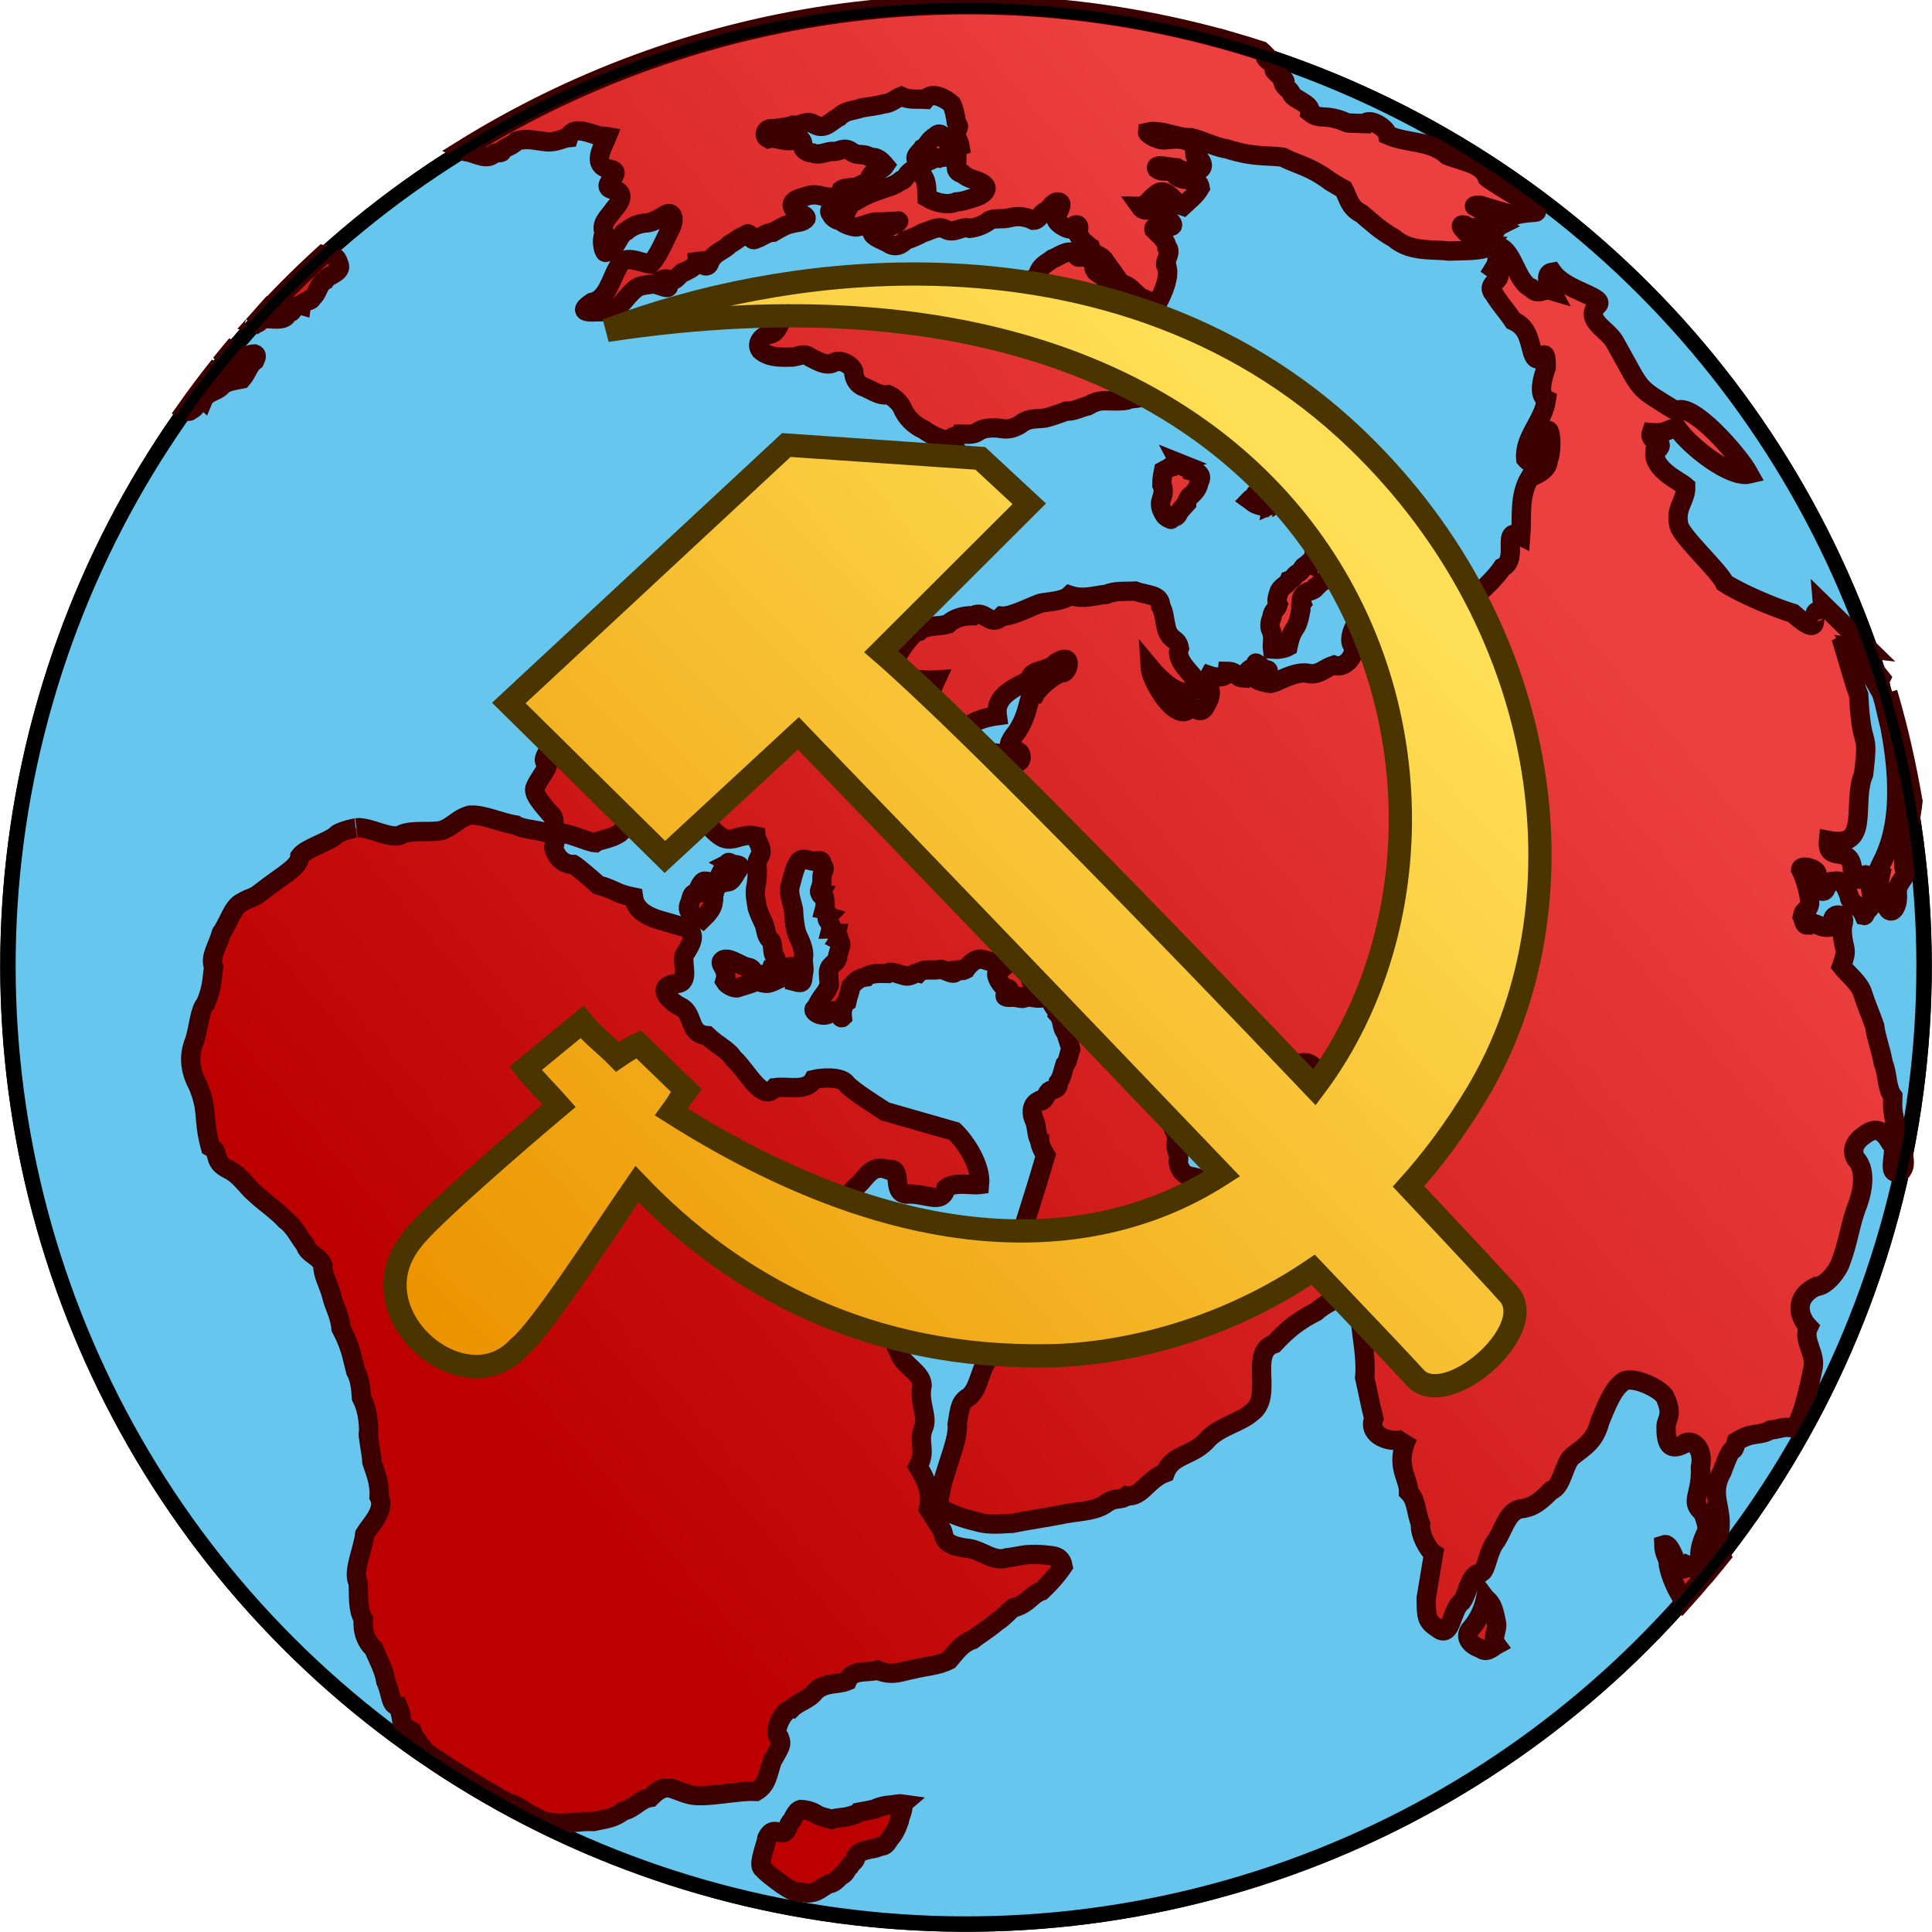
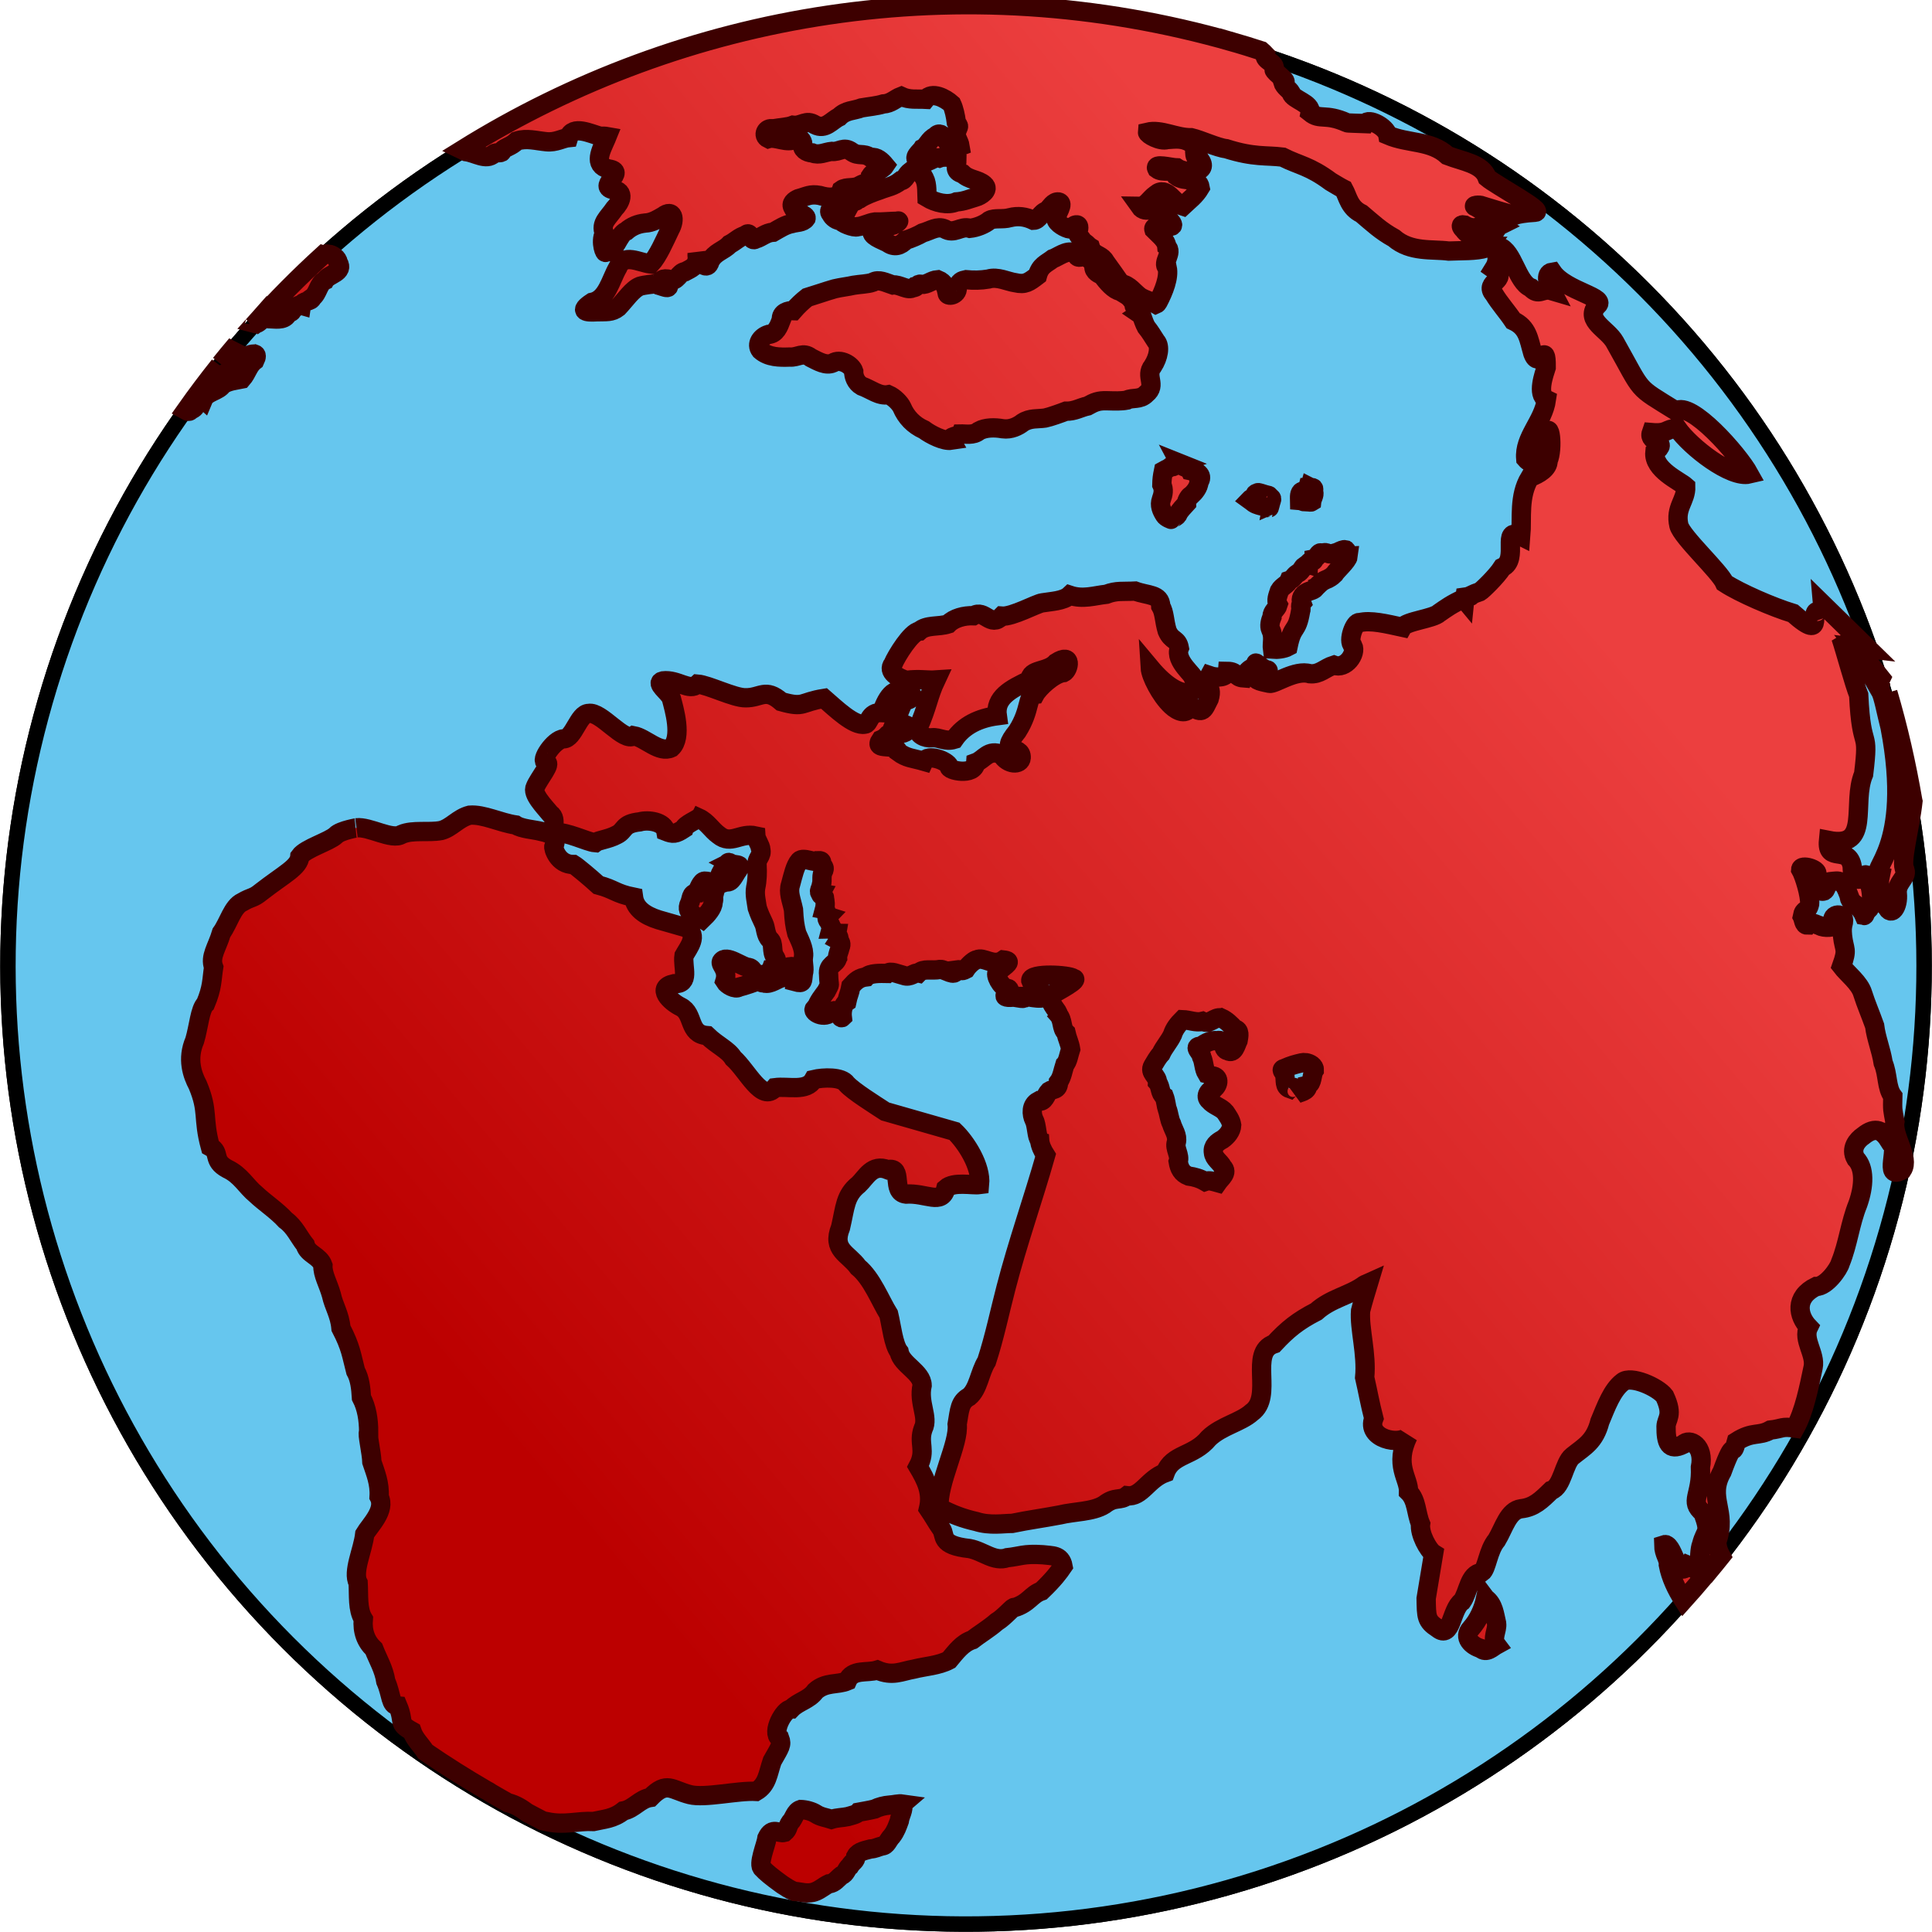
<svg xmlns="http://www.w3.org/2000/svg" xmlns:xlink="http://www.w3.org/1999/xlink" id="svg1426" version="1.1" viewBox="0 0 132.292 132.292" height="500" width="500">
  <defs id="defs1420">
    <linearGradient id="linearGradient21073">
      <stop id="stop21069" offset="0" style="stop-color:#bc0000;stop-opacity:1" />
      <stop id="stop21071" offset="1" style="stop-color:#ec3f3f;stop-opacity:1" />
    </linearGradient>
    <linearGradient id="linearGradient21048">
      <stop id="stop21044" offset="0" style="stop-color:#ec9400;stop-opacity:1" />
      <stop id="stop21046" offset="1" style="stop-color:#ffdf55;stop-opacity:1" />
    </linearGradient>
    <linearGradient gradientUnits="userSpaceOnUse" y2="128.436" x2="339.344" y1="343.971" x1="115.627" id="linearGradient21091" xlink:href="#linearGradient21048" />
    <linearGradient gradientUnits="userSpaceOnUse" y2="393.062" x2="598.031" y1="502.182" x1="524.772" id="linearGradient21101" xlink:href="#linearGradient21073" />
  </defs>
  <g transform="translate(0,-164.708)" id="layer1">
    <circle transform="rotate(16.014)" r="65.602" id="path6145" style="fill:#ff8d8d;fill-opacity:1;stroke:#000000;stroke-width:1.055;stroke-linecap:round;stroke-linejoin:miter;stroke-miterlimit:4;stroke-dasharray:none;stroke-dashoffset:0;stroke-opacity:1" cx="127.266" cy="203.647" />
    <g style="fill:#bc0000;fill-opacity:1;stroke:none" id="g3912" transform="matrix(0.681,0.195,-0.195,0.681,-226.479,-182.876)">
      <path style="fill:#bc0000;fill-opacity:1;stroke:none;stroke-width:0.25;stroke-linecap:butt;stroke-linejoin:miter;stroke-miterlimit:4;stroke-dasharray:none;stroke-opacity:1" d="m 558.094,354.812 c -27.254,0 -51.775,11.79 -68.719,30.531 0.136,0.024 0.263,0.041 0.406,0.062 0.925,-0.14 2.121,0.313 2.625,-0.531 0.202,-0.269 0.883,-0.257 0.656,-0.469 0.35,-0.577 0.729,-0.618 1.156,-1.344 0.834,-0.563 1.814,-0.535 2.781,-0.719 0.88,-0.155 1.407,-0.761 1.938,-0.969 0.022,-1.322 1.951,-0.944 2.969,-0.969 0.169,-0.092 0.384,-0.134 0.594,-0.156 -0.006,0.062 -0.032,0.126 -0.031,0.188 -0.175,1.276 -0.546,2.86 1.031,2.781 1.814,-0.243 -0.594,1.849 0.906,1.812 1.314,-0.227 1.072,1.023 0.688,1.719 -0.329,1.013 -0.943,1.744 -0.281,2.562 -0.188,0.949 0.669,2.025 0.625,1.688 0.9,-0.115 0.695,-1.984 1.344,-2.469 0.389,-0.6 0.895,-0.992 1.531,-1.25 0.68,-0.225 1.088,-0.713 1.5,-1.125 0.725,-0.979 1.27,-0.07 1,1.062 -0.213,1.238 -0.397,2.767 -0.875,3.719 -1.166,0.174 -2.801,-0.321 -2.969,1.219 -0.338,1.356 -0.159,3.225 -1.469,3.906 -1.048,1.22 -0.262,1.088 0.688,0.75 0.875,-0.284 1.411,-0.325 1.875,-0.969 0.48,-0.918 0.84,-2.087 1.469,-2.562 0.345,-0.227 1.286,-0.616 1.469,-0.656 -0.021,0.015 -0.023,0.059 -0.094,0.094 0.62,-0.117 1.701,0.244 1.125,-0.469 -1.063,0.105 -0.552,-0.434 0.094,-0.375 0.725,0.11 0.652,-0.957 1.219,-1.156 0.479,-0.472 0.895,-0.736 0.781,-1.531 -0.075,-0.163 -0.137,-0.387 -0.156,-0.469 0.03,0.047 0.101,0.165 0.188,0.344 0.186,0.39 1.248,1.074 1.219,0.062 0.181,-1.024 0.993,-1.349 1.375,-2.125 0.445,-0.406 0.684,-0.934 1.219,-1.25 0.368,-0.694 0.631,0.564 1.062,0.062 0.482,-0.289 0.771,-0.86 1.438,-1.094 0.543,-0.558 0.935,-1.017 1.531,-1.312 0.317,-0.222 1.001,-0.359 1.156,-0.844 -0.012,-0.4 -1.229,-0.204 -1.469,-0.625 -0.425,-0.344 -0.054,-0.772 0.219,-1 0.737,-0.444 0.976,-0.785 1.906,-0.875 0.784,0.006 1.829,-0.12 1.875,-1.094 0.358,-0.461 1.178,-0.406 1.625,-0.938 0.274,-0.28 0.917,-0.544 0.719,-1.156 0.164,-0.564 0.861,-0.701 1.062,-1.344 -0.442,-0.302 -0.999,-0.612 -1.562,-0.344 -0.827,-0.279 -1.108,0.252 -1.906,-0.031 -0.926,-0.338 -1.114,0.388 -1.875,0.5 -0.539,0.211 -1.047,0.735 -1.75,0.656 -0.579,0.128 -1.126,-0.08 -1.125,-0.562 -0.065,-0.298 -0.537,-0.668 -0.812,-0.281 -0.668,0.673 -1.881,0.27 -2.531,0.688 -0.678,-0.115 -0.513,-1.014 0.156,-1.031 0.618,-0.308 1.352,-0.544 1.781,-0.875 0.845,-0.136 1.028,-0.919 2.031,-0.625 1.111,0.228 1.421,-0.847 2.031,-1.375 0.443,-0.825 1.179,-0.936 1.844,-1.438 0.624,-0.302 1.368,-0.586 1.906,-0.938 0.725,-0.247 0.973,-0.817 1.469,-1.188 0.879,0.14 1.505,-0.186 2.344,-0.375 0.385,-0.919 1.772,-0.635 2.562,-0.25 0.329,0.372 0.667,1.001 0.906,1.562 0.456,0.432 0.301,0.179 0.281,0.875 0.006,0.559 0.474,0.754 0.719,1.281 -0.404,0.314 -1.286,0.072 -1.625,-0.344 -0.257,-0.224 -0.726,-0.497 -0.938,0.062 -0.521,0.412 -0.482,1.124 -0.875,1.469 -0.088,0.338 -0.819,1.242 0.031,1.25 0.894,0.176 1.127,-0.793 1.781,-0.812 0.399,-0.301 1.168,-0.423 1.688,-0.281 0.152,0.536 -0.015,1.149 0.906,1.125 0.769,0.404 1.584,0.105 2.281,0.438 0.703,0.329 -0.056,1.149 -0.438,1.375 -0.562,0.349 -0.993,0.722 -1.688,0.969 -0.704,0.58 -1.888,0.636 -2.844,0.375 -0.219,-0.65 -0.365,-1.472 -0.969,-1.906 -0.094,-0.358 -1.103,-0.559 -1.25,-0.062 -0.334,0.291 -0.239,0.981 -0.688,1.125 -0.531,0.727 -1.004,0.882 -1.688,1.406 -0.523,0.363 -1.209,0.856 -1.625,1.344 -0.302,0.167 -0.338,0.529 -0.312,0.281 -0.434,0.391 -1.095,0.485 -1.594,1.062 -0.504,0.143 -0.764,0.635 -0.344,0.844 0.156,0.255 0.81,0.513 1.125,0.312 -0.057,0.251 1.433,0.373 1.656,0.156 0.536,-0.211 0.966,-0.669 1.5,-0.906 0.706,-0.179 1.382,-0.466 2.031,-0.656 0.5,-0.334 -0.279,0.666 -0.531,0.594 -0.613,0.217 -0.961,0.642 -1.5,0.875 -0.167,0.621 1.091,0.652 1.719,0.781 0.789,0.295 1.303,-0.089 1.625,-0.719 0.432,-0.279 1.043,-0.769 1.375,-1.125 0.721,-0.454 1.157,-1.057 1.938,-0.969 1.077,0.299 1.393,-0.737 2.344,-0.719 0.588,-0.24 1.247,-0.736 1.594,-1.25 0.421,-0.42 1.21,-0.41 1.844,-0.812 0.685,-0.394 1.404,-0.515 2.25,-0.375 0.52,-0.161 0.442,-0.908 1,-1.25 0.236,-0.396 0.353,-1.046 0.844,-1.125 0.638,-0.044 0.083,1.144 0.219,1.656 0.157,0.374 1.077,0.628 1.625,0.562 0.07,-0.484 0.747,-0.973 0.75,-0.094 -0.127,0.519 0.499,0.561 0.719,0.906 0.286,0.053 0.514,0.174 0.719,0.312 0.036,0.01 0.088,-0.013 0.125,0 0.046,0.068 0.075,0.136 0.125,0.188 0.054,0.045 0.105,0.079 0.156,0.125 0.478,0.342 1.038,0.168 1.5,0.656 0.545,0.415 1.499,1.192 2.031,1.625 0.84,-0.114 1.437,0.476 2.156,0.719 0.529,0.144 1.138,0.115 1.656,0.25 0.06,-0.048 0.106,-0.128 0.125,-0.219 0.251,-1.177 0.393,-2.629 -0.062,-3.469 -0.652,-0.263 0.184,-1.588 -0.594,-1.938 -0.232,-0.599 -0.992,-0.872 -1.656,-1.25 -0.268,-0.411 0.965,-0.447 1.312,-0.688 0.972,-0.222 -0.609,-0.814 -1,-1.062 -0.845,-0.647 -1.417,0.645 -2.25,-0.031 0.61,-0.165 0.735,-0.987 1.188,-1.531 0.754,-1.161 1.909,0.367 2.812,0.375 0.425,-0.718 0.894,-1.298 1.125,-2.188 -0.501,-1.041 -1.504,-0.035 -2.531,-0.438 -0.574,-0.694 -1.275,0.137 -2,-0.156 -0.458,-0.472 1.28,-0.474 1.844,-0.625 0.989,0.323 3.107,-0.346 2,-1.312 -1.066,-0.016 -0.518,-1.176 -1.344,-1.375 -0.981,-0.263 -1.581,0.063 -2.312,0.312 -0.584,0.394 -1.991,0.062 -2.031,-0.156 1.201,-0.675 2.805,-0.213 4.219,-0.656 0.97,-0.044 2.67,0.241 3.531,0.094 2.824,0.083 3.889,-0.473 5.469,-0.719 1.834,0.343 2.719,0.098 5.125,1 0.425,0.106 0.9,0.25 1.375,0.344 0.01,0.002 0.021,-0.002 0.031,0 0.604,0.61 1.003,1.587 2.312,1.812 1.279,0.574 2.228,1.077 3.656,1.406 1.927,0.899 3.868,-0.017 5.438,-0.25 1.163,-0.393 2.556,-0.717 3.406,-1.281 0.045,-0.061 0.063,-0.144 0.094,-0.219 -0.294,0.08 -0.813,0.151 -0.562,-0.125 0.181,0.13 0.76,0.089 0.312,-0.094 -0.433,-0.141 -1.027,0.159 -1.188,-0.281 -0.456,0.005 -0.895,-0.1 -1.25,-0.406 -0.278,-0.114 -0.504,-0.4 -0.062,-0.438 0.496,0.129 0.982,0.115 1.406,-0.219 0.377,-0.275 0.838,-0.287 1.281,-0.219 0.134,0.012 0.272,0.004 0.406,0 0.055,-0.189 0.123,-0.352 0.25,-0.469 -0.364,-0.102 -0.611,-0.457 -1,-0.5 -0.53,-0.297 -1.146,-0.395 -1.688,-0.562 -0.615,-0.018 0.285,-0.352 0.5,-0.281 1.089,0.026 2.16,0.035 3.25,0.031 0.344,-0.244 0.888,-0.509 1.844,-0.844 0.953,-0.334 -4.323,-1.464 -5.375,-1.938 -0.856,-1.172 -2.68,-0.852 -4.281,-1 -1.965,-0.987 -3.927,-0.038 -6.094,-0.312 -0.351,-0.707 -2.257,-1.113 -2.406,-0.469 -0.717,0.169 -1.668,0.444 -1.719,0.406 -2.28,-0.326 -2.531,0.521 -3.688,0.031 -0.093,-0.92 -1.95,-0.723 -2.281,-1.312 -0.317,-0.313 -0.782,-0.34 -1.094,-0.812 0.858,-0.063 -1.047,-0.643 -1.125,-0.906 0.049,-0.722 -1.199,-0.52 -1.219,-1.156 -0.153,-0.09 -0.303,-0.175 -0.469,-0.25 -0.01,-3.2e-4 -0.021,3.2e-4 -0.031,0 -0.96,-0.029 -1.908,-0.062 -2.875,-0.062 z M 588,366.75 c -0.103,0.009 -0.199,0.034 -0.312,0.062 -0.272,0.213 1.213,0.458 0.719,2.156 1.802,0.608 -0.645,1.46 0.688,2.312 0.771,0.718 1.695,1.286 2.5,1.969 1.561,0.245 1.93,1.306 2.688,2.5 1.079,1.497 0.876,-1.737 1.625,0.969 -0.013,0.64 -0.178,2.786 0.875,2.969 0.295,2.173 -1.091,4.116 -0.344,6.062 1.468,0.961 0.503,-2.143 1.25,-2.5 -0.153,-2.122 1.077,0.855 0.875,2.094 0.227,0.669 -0.455,1.46 -1.25,2.031 -0.559,2.038 0.382,3.971 0.719,5.688 -2.171,-0.407 0.514,2.218 -0.875,3.406 -0.304,1.023 -1.289,2.688 -1.438,2.844 -1.4,0.98 -0.142,0.412 -1.25,0.906 0.011,0.087 0.016,0.169 0.031,0.25 -0.031,-0.021 -0.109,-0.043 -0.125,-0.062 -0.963,0.815 -1.373,1.356 -1.875,1.969 -0.396,0.704 -2.866,1.638 -3.031,2.312 -1.568,0.102 -3.189,0.158 -4.125,0.719 -0.469,-0.052 -0.659,2.027 0,2.312 0.578,0.627 -0.025,2.416 -1.25,2.312 -0.777,0.513 -1.046,1.256 -2,1.438 -1.461,-0.029 -3.001,1.947 -3.5,1.969 -0.499,0.022 -1.704,0.185 -1.281,-0.312 0.363,-0.427 1.123,-0.939 0.688,-0.875 -0.435,0.064 -1.475,-0.573 -1.156,-0.25 0.209,0.311 -0.653,0.353 -0.812,1.625 -0.815,0.172 -0.74,-0.439 -1.656,-0.188 0.108,0.56 -0.731,0.92 -1.562,0.875 -0.34,1.462 0.605,0.615 0.594,2.156 -0.237,1.143 -0.099,1.688 -1.562,1.156 -0.056,1.018 -1.056,0.852 -1.75,0.5 -0.694,-0.352 -1.363,-0.914 -1.906,-1.469 -0.543,-0.555 -0.955,-1.105 -1.094,-1.5 3.874,2.632 5.448,1.037 4.344,-0.125 0.04,-0.331 -2.295,-1.121 -2.156,-2.469 -0.44,-0.881 -0.884,-0.411 -1.594,-1.281 -0.552,-0.861 -0.716,-1.618 -1.25,-2.125 -0.365,-1.133 -1.474,-0.624 -2.781,-0.719 -1.107,0.382 -1.745,0.423 -2.594,1.062 -1.073,0.435 -2.015,1.121 -3.375,1.062 -0.421,0.713 -1.594,1.077 -2.344,1.438 -0.51,0.211 -2.415,2.12 -3.406,2.312 -0.754,1.417 -1.78,-0.229 -2.656,0.719 -0.886,0.22 -1.747,0.739 -2.125,1.438 -0.813,0.548 -1.998,0.62 -2.5,1.438 -0.721,0.282 -1.465,2.897 -1.562,3.75 -0.362,0.865 0.866,1.179 1.688,1.156 1.17,-0.5 1.907,-0.519 2.719,-0.812 -0.28,1.729 -0.059,2.735 -0.375,4.938 0.037,0.629 0.917,0.797 1.562,0.531 0.64,-0.263 1.332,0.059 2.094,-0.438 0.52,-1.561 1.748,-2.637 3.375,-3.344 -0.715,-1.599 0.487,-2.804 2.094,-4.188 -0.327,-1.039 1.396,-1.157 1.969,-2.312 1.278,-1.447 1.38,0.348 0.969,0.719 -0.936,0.375 -1.947,2.141 -2.094,2.812 -0.748,0.348 0.043,1.482 -0.656,3.875 -1.214,2.851 0.769,1.051 1.062,2.375 0.154,0.696 -1.065,1.024 -1.906,0.219 -1.393,-0.188 -1.489,0.931 -2.188,1.438 0.278,1.336 -2.472,1.457 -2.344,1.062 -0.375,-0.506 -2.371,-0.623 -2.5,0.188 -1.197,-0.002 -1.676,0.183 -2.656,-0.188 -0.404,-0.825 -2.371,0.64 -1.938,-0.656 0.218,-0.173 0.376,-0.382 0.5,-0.625 0.223,-0.181 0.456,-0.364 0.688,-0.531 0.066,-0.328 -0.536,-0.221 0.219,-0.438 0.237,0.606 0.55,0.512 0.969,-0.156 -0.149,-0.501 -0.958,-0.252 -1.5,-0.281 0.075,-0.62 0.093,-1.267 0.188,-1.844 0.023,-0.039 0.047,-0.083 0.062,-0.125 0.036,-0.096 0.095,-0.201 0.156,-0.281 0.057,-0.078 0.102,-0.1 0.188,-0.156 0.106,-0.06 0.207,-0.163 0.25,-0.281 0.03,-0.097 0.058,-0.238 -0.031,-0.312 -0.112,-0.061 -0.232,0.047 -0.312,0.125 -0.085,0.105 -0.2,0.179 -0.312,0.25 -1.243,-1.1 -1.698,0.921 -1.688,2.094 -1.294,0.29 -0.797,1.402 -1.281,1.531 -0.934,0.497 -3.173,-0.711 -4.469,-1.312 -2.114,0.987 -1.511,1.423 -3.875,1.438 -1.872,-0.871 -1.982,0.198 -3.438,0.594 -1.044,0.323 -3.796,-0.207 -4.812,0 -0.577,0.935 -1.98,0.067 -3.312,0.625 -0.754,0.412 0.87,0.884 1.25,1.406 0.546,0.925 2.087,3.324 1.312,4.594 -0.957,0.859 -2.646,-0.238 -3.812,-0.125 -0.711,0.927 -3.693,-1.425 -4.781,-0.875 -0.947,0.273 -0.712,2.755 -1.656,3.031 -0.874,0.293 -1.662,2.747 -1,2.656 0.596,-0.121 -0.259,1.708 -0.344,2.562 -0.186,0.722 1.381,1.601 2.094,2.094 0.91,0.269 0.49,1.889 0.969,1.625 0.989,-0.418 3.247,0.023 3.969,-0.125 0.222,-0.317 1.163,-0.671 1.812,-1.312 0.695,-0.622 0.195,-1.167 1.781,-1.812 0.732,-0.455 2.273,-0.664 2.688,0.188 0.742,0.073 0.974,7.7e-4 1.594,-0.719 -0.021,-0.4 1.039,-1.25 1.094,-1.406 0.907,0.137 1.497,0.767 2.312,1.062 1.439,0.619 1.928,-0.817 3.469,-0.906 0.086,0.258 0.803,0.874 0.812,1.094 0.379,0.584 -0.179,0.963 0.094,1.594 0.242,0.696 0.42,1.397 0.469,2.125 0.069,0.667 0.424,1.248 0.688,1.844 0.381,0.553 0.643,0.836 1.031,1.281 0.288,0.313 0.452,1.029 0.969,1.312 0.543,0.263 0.432,1.084 0.969,1.5 0.459,0.396 0.529,1.152 -0.062,1.312 -0.045,0.494 -0.962,0.682 -0.969,1.062 -0.349,-0.11 -0.641,-0.747 -1.125,-0.719 -0.662,0.173 -2.471,-0.669 -2.719,0.188 -0.052,0.372 0.868,0.558 0.844,1.75 0.287,0.272 1.196,0.505 1.469,0.156 0.519,-0.3 1.352,-0.88 1.812,-1.25 0.253,0.201 0.045,0.286 0.438,0.188 0.586,0.026 1.136,-0.799 1.531,-0.969 0.325,-0.483 -0.117,-1.064 0.406,-1.219 0.864,-0.451 0.889,0.879 0.938,1.25 0.769,-0.013 0.616,-0.209 0.5,-0.938 10e-4,-0.602 -0.366,-0.998 -0.438,-1.594 -0.101,-0.775 -0.879,-1.538 -1.25,-2 -0.408,-0.687 -0.607,-1.172 -0.938,-2.125 -0.467,-0.877 -0.971,-1.443 -0.938,-2.25 -0.011,-0.882 -0.086,-1.864 0.188,-2.438 0.263,-0.52 1.574,-0.144 1.781,-0.531 0.157,-0.051 0.292,-0.061 0.344,0.094 0.03,0.154 0.124,0.212 0.219,0.281 0.047,0.035 0.093,0.073 0.125,0.125 0.013,0.02 0.019,0.042 0.031,0.062 0.016,0.044 0.035,0.089 0.031,0.156 -0.143,0.679 0.146,0.917 0.156,1.438 0.078,0.255 -0.171,0.848 0.188,0.812 -0.068,0.333 0.444,0.093 0.438,0.344 0.17,0.324 0.304,0.594 0.312,1.094 0.342,-0.023 0.177,0.486 0.5,0.5 -0.111,0.205 0.059,0.387 0.188,0.469 0.202,0.238 0.428,0.303 0.438,0.625 0.348,-0.112 0.254,0.297 0.625,0.219 0.026,0.288 0.462,0.206 0.344,0.656 0.262,0.057 0.421,0.248 0.375,0.625 0.026,0.327 -0.061,0.726 0.031,1 -0.003,0.01 0.003,0.021 0,0.031 0.071,0.632 -0.787,0.859 -0.375,1.812 0.411,1.301 0.399,0.573 0.219,1.594 -0.2,0.561 -0.441,1.064 -0.5,1.781 -0.651,0.449 0.944,0.944 1.469,0.094 0.579,-0.902 1.033,0.461 1.219,0.125 -0.207,-0.497 -0.302,-1.201 0,-1.562 -0.054,-0.74 0.048,-0.799 -0.031,-1.562 0.326,-0.667 0.555,-1.016 1.188,-1.281 0.229,-0.451 1.172,-0.698 1.844,-0.875 0.241,-0.375 1.003,-0.225 1.594,-0.25 0.696,0.046 0.896,-0.601 1.312,-0.625 0.325,-0.602 1.146,-0.522 1.906,-0.906 0.466,-0.164 1.624,0.367 1.5,-0.375 0.674,-0.306 0.416,0.121 0.875,-0.312 0.175,-0.575 0.626,-1.165 0.781,-1.188 0.521,-0.506 1.712,0.232 2.469,-0.688 0.935,-0.155 0.425,0.332 -0.219,1.25 -0.264,0.304 0.75,1.4 1.344,1.281 0.76,-0.094 -0.947,1.324 0.812,0.656 0.371,-0.079 1.243,-0.055 1,-0.344 -0.009,-0.004 0.004,-0.028 0,-0.031 0.294,-0.081 2.261,-0.11 1.844,-0.75 -0.727,-0.112 -1.477,-0.564 -1.688,-0.875 -0.251,-0.745 3.471,-1.554 3.906,-1.344 0.674,-0.079 -1.002,1.502 -1.688,2.219 0.153,0.874 1.25,1.258 1.219,1.531 0.667,0.425 0.636,1.207 1.219,1.5 0.264,0.494 0.639,0.884 0.875,1.406 -0.023,0.555 0.082,1.223 -0.125,1.594 -0.02,0.598 0.077,1.258 -0.125,1.781 0.233,0.813 -0.371,0.784 -0.625,1.094 -0.241,0.443 -0.115,1.181 -0.75,1.219 -0.594,0.578 -0.286,1.406 0.125,1.875 0.367,0.337 0.716,1.603 1.031,1.688 0.176,0.5 0.577,0.934 0.969,1.281 0.009,4.464 -0.273,8.9 -0.156,13.375 0.057,2.449 0.247,4.834 0.156,7.344 -0.359,1.217 -0.02,2.774 -0.688,3.75 -0.735,0.734 -0.536,1.416 -0.375,2.875 0.715,1.7 -0.265,5.931 0.531,8.219 1.366,0.301 2.549,0.387 3.844,0.312 1.368,0.043 2.577,-0.555 3.375,-0.781 1.442,-0.756 2.7,-1.295 4.219,-2.062 1.194,-0.686 2.979,-1.153 3.844,-2.125 0.801,-1.098 1.365,-0.737 1.875,-1.438 1.398,-0.216 1.473,-2.095 2.938,-3.156 0.148,-1.982 2.194,-2.219 3.125,-4.375 0.87,-1.488 2.542,-2.301 3.312,-3.531 1.65,-2.075 -1.915,-5.497 0.25,-6.969 0.873,-1.719 1.602,-2.752 3.062,-4.125 1.015,-1.625 2.692,-2.377 3.75,-3.75 0.101,-0.109 0.229,-0.183 0.344,-0.281 -0.013,0.927 -0.029,1.855 0,2.781 0.342,1.688 1.742,3.826 2.156,6.094 0.672,1.213 1.174,2.266 1.938,3.562 -0.203,2.082 3.172,1.871 3.656,0.719 -0.541,3.129 1.206,3.875 1.531,5.188 1.004,0.547 1.247,1.76 1.969,2.656 0.132,0.944 1.428,2.245 2,2.406 l 0.5,4.375 c 0.518,1.684 0.594,2.084 1.875,2.469 1.604,0.671 0.701,-2.125 1.531,-3.156 0.366,-1.056 -0.089,-2.741 1.062,-3.219 0.393,-0.466 -0.011,-2.211 0.531,-3.406 0.356,-1.311 0.279,-3.055 1.438,-3.562 1.174,-0.475 1.649,-1.34 2.312,-2.5 0.948,-0.65 0.433,-2.886 1.062,-3.75 0.851,-1.212 1.677,-1.928 1.625,-3.938 0.186,-1.6 0.298,-3.26 1.062,-4.281 0.58,-0.871 3.413,-0.471 4.281,0.188 1.37,1.574 0.746,2.026 0.938,2.781 0.418,1.518 0.932,2.235 2.062,1.219 0.416,-0.819 2.043,-0.47 2.219,1.656 0.873,2.625 -0.172,3.452 1.438,4.156 1.308,1.777 0.675,1.471 0.719,2.969 -0.062,0.419 0.205,1.659 0.438,1.875 0.198,0.184 0.58,0.285 0.969,0.375 0.239,-0.552 0.49,-1.099 0.719,-1.656 -0.244,-0.245 -0.521,-0.544 -0.781,-1.188 0.219,-3.225 -2.081,-3.798 -1.375,-6.688 0.265,-3.752 0.561,-1.337 0.531,-3.188 1.248,-1.414 1.925,-1.043 2.844,-1.969 1.117,-0.462 0.92,-0.667 2.25,-0.844 0.405,-1.751 0.21,-4.111 0.062,-6.125 -0.097,-1.33 -1.743,-2.276 -1.5,-3.625 -1.254,-0.729 -2.146,-2.378 -0.375,-3.969 0.959,-0.263 1.644,-2.25 1.625,-2.844 0.214,-2.02 -0.154,-3.883 0.062,-5.938 0.109,-1.847 -0.295,-3.53 -1.406,-4.156 -0.796,-0.783 -0.359,-1.774 0.094,-2.312 0.894,-1.274 1.698,-1.011 2.594,-0.188 1.163,-0.049 0.341,3.957 1.938,2.312 0.41,-1.336 -1.853,-2.917 -1.969,-4.281 -0.552,-1.119 -0.517,-0.939 -0.875,-2.312 -0.838,-0.638 -0.999,-1.867 -1.781,-2.844 -0.54,-1.164 -1.307,-2.097 -1.781,-3.219 -0.74,-1.033 -1.356,-1.767 -1.969,-2.688 -0.558,-0.893 -1.955,-1.422 -2.688,-1.969 0.116,-1.842 -0.161,-1.496 -0.719,-2.844 -0.212,-0.565 -0.263,-0.729 -0.281,-1.312 -0.103,-0.96 -1.503,-0.495 -0.938,0.344 0.524,0.413 -0.797,0.763 -1.156,0.625 -0.412,0.004 -1.015,-0.23 -1.188,0.281 -0.328,0.101 -0.501,-0.457 -0.688,-0.656 -0.087,-0.909 0.39,-0.465 0.344,-1.375 -0.138,-0.747 -1.248,-2.486 -1.75,-2.969 -0.119,-0.517 1.657,-0.499 1.625,0 -0.094,0.338 0.27,0.466 0.406,0.781 0.056,0.456 0.332,0.862 0.719,0.594 0.269,-0.301 -0.092,-0.864 0.25,-1 0.943,-0.374 1.179,-0.649 2.25,0.844 0.107,0.609 1.083,0.399 1.875,1.375 0.084,-0.007 0.052,-0.515 0.125,-0.531 0.141,-0.144 0.226,-0.322 0.219,-0.594 0.003,-1.286 -1.541,-3.349 -1.281,-2.5 -0.612,0.743 -1.179,0.462 -1.469,-0.594 -0.936,-1.968 -2.5,0.413 -2.906,-1.812 4.219,-0.341 1.132,-4.044 1.5,-7.094 -0.743,-4.682 -0.71,-1.751 -2.562,-7.219 -0.653,-0.822 -2.478,-3.844 -3.188,-4.875 l 0.531,0.312 4.188,2.969 0.094,-0.562 -3.125,-2.219 1.156,-0.188 -5.438,-2.938 0.406,1.062 c -0.085,-0.072 -0.163,-0.155 -0.25,-0.219 -1.805,-0.445 1.527,2.816 -2.656,0.812 -1.995,-0.028 -5.492,-0.482 -7.156,-1 -0.765,-0.933 -5.189,-3.134 -5.781,-4.125 -0.872,-1.565 0.02,-2.497 -0.406,-3.812 -0.705,-0.344 -3.485,-0.698 -3.781,-2.375 1.101,-1.504 -0.908,-0.581 -0.844,-1.719 1.6,-0.315 1.176,-0.707 2.281,-1.094 1.777,1.434 6.333,3.234 7.906,2.344 -1.539,-1.551 -7.399,-5.296 -8.469,-3.906 -4.567,-1.3 -3.409,-0.72 -7.531,-4.781 -1.027,-1.017 -3.303,-1.175 -2.656,-2.844 0.979,-1.168 -3.225,-0.535 -5,-2 -0.775,0.351 0.072,1.402 0.406,1.75 -0.938,-0.008 -1.021,0.895 -2,0.281 -1.425,-0.134 -2.634,-2.972 -4.031,-2.969 -0.1,2.3e-4 -0.209,-0.009 -0.312,0 z m -39.094,11.875 c -0.714,-0.051 -1.314,0.825 -1.75,1.125 -0.458,0.62 -0.985,0.942 -0.969,1.969 -0.623,0.836 -0.886,1.201 -1.875,1.25 -0.741,0.107 -1.813,-0.134 -2.594,0.375 -0.672,0.32 -1.324,0.516 -2.062,0.656 -0.365,0.195 -0.597,0.323 -0.594,1 0.255,0.672 -0.719,1.148 -0.812,0.719 -0.221,-0.425 -0.477,-0.894 -1.219,-0.969 -0.621,0.235 -0.814,0.759 -1.406,0.875 -0.426,-0.012 -0.296,0.464 -0.656,0.5 -0.394,0.503 -1.372,0.048 -1.969,0.312 -0.721,-0.026 -1.471,-0.215 -1.938,0.281 -0.426,0.309 -1.163,0.527 -1.688,0.781 -0.509,0.283 -1.141,0.533 -1.688,0.844 -0.759,0.472 -1.626,1.091 -2.312,1.531 -0.35,0.477 -0.676,1.035 -0.938,1.594 -0.499,0.121 -1.121,0.516 -0.875,1.156 -0.061,0.723 -0.123,1.47 -0.812,1.719 -0.64,0.422 -0.91,1.241 -0.312,1.688 0.93,0.443 1.962,0.151 2.906,-0.156 0.752,-0.147 1.067,-0.862 1.969,-0.5 0.801,0.153 1.618,0.371 2.188,-0.094 0.543,-0.634 1.788,-0.332 2.156,0.219 0.128,0.485 0.508,0.999 1.125,1.156 0.99,0.066 1.896,0.503 2.719,0.094 0.636,0.086 1.327,0.504 1.594,0.812 0.649,0.806 1.555,1.343 2.656,1.5 0.774,0.295 2.158,0.552 2.812,0.25 -0.335,-0.342 0.55,-0.526 0.625,-0.812 0.546,-0.173 1.308,-0.202 1.688,-0.781 0.504,-0.511 1.375,-0.766 2.156,-0.844 0.802,-0.114 1.372,-0.656 1.688,-1.094 0.564,-0.655 1.324,-0.733 1.969,-1.031 0.423,-0.217 1.349,-0.886 1.75,-1.188 0.82,-0.214 1.241,-0.724 1.875,-1.062 0.541,-0.541 0.85,-0.794 1.656,-1 0.73,-0.19 1.315,-0.324 1.844,-0.594 0.436,-0.419 1.228,-0.34 1.625,-1.094 0.785,-1.112 -0.618,-1.591 -0.125,-2.75 0.297,-0.971 0.201,-2.07 -0.375,-2.406 -0.484,-0.416 -0.751,-0.693 -1.281,-1.062 -0.266,-0.274 -0.478,-0.598 -0.75,-0.969 -0.088,-0.027 -0.175,-0.036 -0.25,-0.062 0.028,-0.032 0.022,-0.068 0.031,-0.094 -0.064,-0.06 -0.135,-0.115 -0.188,-0.188 -0.235,-0.109 -0.597,-0.207 -0.562,-0.531 -0.734,-0.605 -0.719,-0.508 -1.656,-0.781 -0.585,0.064 -1.431,-0.476 -2.094,-1 -0.54,-0.058 -1.005,-0.199 -1.031,-0.812 -0.018,-0.032 -0.046,-0.061 -0.062,-0.094 -0.328,-0.194 -0.712,-0.325 -1.125,-0.438 -0.239,0.258 -0.584,0.461 -0.75,0.062 -0.108,-0.05 -0.21,-0.055 -0.312,-0.062 z m 28.219,15.5 c -0.036,-0.007 -0.062,-0.006 -0.156,0.031 0.01,0.273 -0.289,0.438 -0.438,0.562 -0.27,0.176 -0.084,0.631 0,0.906 0.175,-0.038 0.357,0.047 0.531,0 0.132,-0.252 0.472,-0.013 0.625,-0.188 -0.053,-0.304 0.103,-0.705 -0.062,-0.938 -0.125,-0.104 0.015,-0.48 -0.312,-0.375 -0.116,0.024 -0.151,0.007 -0.188,0 z m -12.75,1.25 c -0.041,0.029 -0.113,0.036 -0.188,0.062 -0.155,0.124 -0.226,0.556 -0.5,0.438 -0.256,0.353 -0.286,0.316 -0.594,0.625 0.043,0.566 0.088,0.855 0.219,1.344 0.34,0.39 0.383,0.829 0.344,1.375 -0.045,0.602 0.315,1.02 0.719,1.375 0.185,0.192 0.799,0.249 0.812,0.219 -0.148,-0.077 0.45,-0.395 0.406,-0.688 0.08,-0.406 0.305,-0.787 0.5,-1.188 -0.091,-0.262 0.104,-0.877 0.219,-0.875 0.234,-0.395 0.489,-0.936 0.375,-1.469 0.24,-0.674 -0.355,-0.953 -0.938,-0.812 -0.33,-0.013 0.236,-0.025 -0.188,0 -0.261,-0.278 -0.891,-0.093 -1.188,-0.406 z m 8.188,0.625 c -0.077,-0.002 -0.161,0.028 -0.188,0.094 -0.112,0.053 -0.167,0.122 -0.125,0.25 -0.027,0.237 -0.273,0.365 -0.375,0.562 0.164,0.058 0.303,0.134 0.469,0.188 0.337,0.108 0.716,0.058 1.062,0.062 0.079,7.5e-4 0.143,0.017 0.219,0.031 0.096,0.013 0.242,-0.203 0.281,-0.062 0.005,-0.003 0.004,-0.179 0,-0.25 -10e-4,-0.159 -0.016,-0.31 0,-0.469 0.024,-0.11 -0.032,-0.314 -0.188,-0.25 -0.059,-0.039 -0.123,-0.19 -0.25,-0.156 -0.225,0.016 -0.462,0.006 -0.688,0 -0.063,0.011 -0.142,0.002 -0.219,0 z m 63.75,1.844 c -0.252,0.009 -0.514,-0.007 -0.75,0.031 0.425,0.411 1.114,1.829 1.875,3.125 5.462,10.818 1.663,13.9 3.031,14 0.066,1.049 0.63,2.623 1.406,2.75 0.72,0.898 1.146,-0.29 0.656,-1.5 -0.396,-0.979 0.523,-1.729 0.094,-2.375 -0.659,-0.548 -0.633,-3.944 -1.094,-6.625 -0.006,-0.013 -0.025,-0.019 -0.031,-0.031 -1.561,-3.236 -3.274,-6.362 -5.188,-9.375 z m -156.625,0.75 c -0.152,0.03 -0.302,0.11 -0.406,0.219 -0.011,-3.8e-4 -0.02,1.9e-4 -0.031,0 -1.633,2.644 -3.135,5.376 -4.5,8.188 0.458,-0.006 0.586,-1.266 1.375,-0.875 0.576,-0.133 1.481,-0.27 1.406,-1.094 0.382,-0.013 0.296,-0.151 0.344,-0.344 0.185,-0.12 0.272,-0.624 0.719,-0.625 -0.056,-0.484 0.842,-0.585 0.781,-1 0.44,-0.541 0.184,-1.466 0.719,-1.938 0.159,-0.686 1.619,-1.237 0.75,-2.031 -0.139,-0.347 -0.7,-0.59 -1.156,-0.5 z M 582.094,399 c -0.166,0.003 -0.41,0.209 -0.656,0.438 -1.073,0.748 -0.794,0.068 -1.438,0.531 -0.353,-0.153 -0.273,0.53 -0.562,0.688 0.131,0.435 -0.471,0.209 -0.375,0.656 -0.193,-0.007 0.025,0.331 -0.312,0.25 -0.189,0.231 -0.16,0.658 -0.469,0.906 -0.296,0.34 -0.232,0.626 -0.594,0.875 -0.05,0.445 -0.498,0.707 -0.625,1.219 -0.015,0.501 -0.103,0.995 0.25,1.344 4.2e-4,0.451 -0.402,0.755 -0.25,1.281 -0.049,0.439 -0.029,0.926 0.219,1.219 0.53,0.575 0.457,1.251 0.688,1.781 0.425,-0.085 1.058,-0.344 1.375,-0.656 -0.173,-2.259 0.47,-1.413 0.219,-3.656 0.047,-0.296 -0.248,-0.401 -0.094,-0.75 -0.281,-0.375 -0.164,-0.819 0.156,-1.125 0.246,-0.27 0.707,-0.409 0.719,-0.75 0.124,-0.114 0.148,-0.254 0.281,-0.438 0.204,-0.345 0.467,-0.521 0.594,-0.625 0.172,-0.19 0.256,-0.195 0.5,-0.625 0.086,-0.376 0.883,-1.599 0.812,-2.031 -0.083,0.029 -0.248,-0.354 -0.312,-0.469 -0.032,-0.049 -0.07,-0.064 -0.125,-0.062 z m -107.375,8.094 c -0.02,0.042 -0.042,0.083 -0.062,0.125 0.032,-0.027 0.07,-0.081 0.062,-0.125 z m -1.125,2.344 c -0.331,0.735 -0.657,1.474 -0.969,2.219 0.176,-0.407 0.464,-0.758 0.688,-1.125 0.312,-0.281 0.298,-0.685 0.281,-1.094 z m 1.969,0.406 c -0.261,-0.016 -0.739,0.388 -1.031,0.656 -0.651,0.284 -0.621,1.102 -0.812,1.656 -0.48,0.212 -1.373,1.265 -1.25,0.125 0.009,-0.153 0.049,-0.3 0.094,-0.438 -0.692,1.663 -1.341,3.352 -1.938,5.062 0.206,0.05 0.4,0.053 0.469,-0.188 0.32,-0.229 0.336,-0.426 0.406,-0.812 0.199,-0.005 -0.049,-0.751 0.469,-0.5 0.093,-0.782 1.202,-1.147 1.406,-1.875 0.447,-0.504 1.022,-0.717 1.625,-1.031 0.35,-0.739 0.23,-1.421 0.719,-2.062 0.073,-0.414 6.2e-4,-0.584 -0.156,-0.594 z m 57.656,34.625 c -0.127,-0.026 -0.195,0.01 -0.219,0.281 -0.103,0.181 -0.632,1.227 -0.188,1.594 0.235,0.451 -1.099,0.385 -1.438,0.5 -0.312,0.065 -0.37,0.944 -0.438,1.312 -0.551,0.18 -0.293,0.705 -0.375,1.125 -0.109,0.597 0.18,0.919 0.688,1 0.372,0.209 0.512,-0.006 0.938,0.125 0.273,-0.467 0.699,-1.32 0.531,-1.812 10e-4,-0.561 -0.122,-0.224 -0.125,-0.781 -0.028,-0.426 -0.017,-0.924 0.375,-1.188 0.087,-0.461 -0.003,-0.427 0.469,-0.312 0.484,0.024 0.561,-0.946 0.75,-1.406 0.154,-0.509 -0.014,-0.472 -0.469,-0.406 -0.202,0.078 -0.373,-0.005 -0.5,-0.031 z M 583,445.812 c 0.593,0.085 1.063,0.363 1.562,0.656 0.558,-0.036 0.577,0.556 0.625,1 -0.081,0.435 -2e-4,1.382 -0.688,1.219 -0.631,0.076 -0.491,-1.068 -1.25,-0.656 -0.59,0.107 -1.011,0.489 -1.344,0.938 -0.85,0.251 0.2,0.577 0.344,1 0.378,0.438 0.482,1.018 0.906,1.406 0.023,-10e-4 0.035,0.004 0.062,0 0.124,0.03 0.248,0.077 0.375,0.094 0.751,-0.248 1.012,0.451 0.688,1.031 -0.445,0.276 -0.779,1.028 -0.156,1.312 0.543,0.362 1.263,0.298 1.781,0.656 0.338,0.296 0.716,0.557 0.938,1.031 0.132,0.554 -0.137,1.146 -0.469,1.562 -0.412,0.393 -0.78,0.884 -0.5,1.469 0.213,0.568 0.853,0.666 1.25,1.094 0.69,0.381 0.116,1.069 -0.062,1.594 -0.403,0.005 -0.807,-0.047 -1.188,0.219 -0.565,-0.143 -1.107,-0.145 -1.688,-0.062 -0.697,-0.064 -1.063,-0.47 -1.344,-1.062 0.042,-0.652 -0.714,-1.113 -0.688,-1.75 -0.03,-0.684 -0.614,-1.077 -0.938,-1.594 -0.344,-0.366 -0.517,-0.899 -0.812,-1.281 -0.104,-0.128 -0.331,-0.712 -0.594,-1.062 -0.495,-0.145 -0.58,-0.85 -1,-1.125 -0.152,-0.61 -1.059,-0.663 -0.875,-1.406 0.12,-0.424 0.215,-0.914 0.438,-1.344 0.099,-0.706 0.455,-1.378 0.562,-2.094 0.009,-0.591 0.25,-1.149 0.531,-1.656 0.632,-0.159 1.337,-0.046 1.906,-0.375 0.786,0.134 0.973,-0.758 1.625,-0.812 z m -68.062,0.75 c -0.897,0.048 -1.98,0.298 -2.625,0.094 -1.521,0.204 -3.277,-0.158 -4.531,0.312 -1.013,0.594 -1.351,1.659 -2.25,2.188 -1.108,0.559 -2.643,0.659 -3.562,1.406 -0.715,0.842 -3.222,0.102 -4.375,0.594 0.26,-0.112 -1.415,0.643 -1.719,1.25 -0.439,0.751 -2.474,2.023 -2.781,2.906 0.217,1.035 -0.987,2.056 -2.656,4.344 -0.571,0.833 -0.747,0.682 -1.469,1.438 -0.797,0.671 -0.721,2.289 -1.125,3.406 -0.015,1.517 -0.465,2.53 0.188,3.406 0.158,1.251 0.425,1.905 0.219,3.625 -0.383,0.638 -0.016,2.287 -0.031,3.688 -0.252,1.947 0.71,3.28 1.469,4.062 1.757,2.195 1.284,2.874 2.812,5.406 1.146,0.262 0.5,1.226 2.156,1.594 1.437,0.23 2.209,1.124 3.375,1.625 0.985,0.514 2.363,0.947 3.406,1.594 1.046,0.382 1.664,1.189 2.5,1.781 0.486,0.817 1.609,0.615 2.188,1.438 0.187,0.823 0.998,1.577 1.562,2.5 0.542,1.008 1.304,1.603 1.781,2.844 1.456,1.54 1.69,2.229 2.5,3.594 0.61,0.602 0.947,1.46 1.25,2.312 0.754,0.794 1.248,1.83 1.594,3.031 -0.166,0.071 0.84,1.869 1.094,2.688 0.629,0.919 1.317,1.76 1.594,3.031 1.001,1.059 -0.1,2.902 -0.344,3.844 0.269,1.58 -0.162,3.838 0.688,4.719 0.402,1.146 0.632,2.477 1.438,3.219 0.234,1.195 0.84,2.013 1.781,2.5 0.654,0.863 1.467,1.598 1.969,2.688 0.93,1.122 1.022,2.116 1.781,1.969 1.094,1.36 0.395,1.612 1.969,1.969 0.462,0.675 1.218,1.028 1.812,1.562 2.172,0.729 4.385,1.369 6.625,1.938 0.091,0.022 0.193,0.038 0.281,0.062 0.106,0.026 0.207,0.068 0.312,0.094 0.594,0.147 1.182,0.302 1.781,0.438 0.85,-0.024 1.455,0.186 2.062,0.406 0.549,0.111 1.104,0.243 1.656,0.344 0.149,-0.002 0.301,-0.011 0.469,-0.031 1.725,-0.119 2.784,-0.903 4.281,-1.25 0.923,-0.512 1.768,-0.76 2.5,-1.781 0.912,-0.457 1.214,-1.542 2.156,-1.969 1.078,-1.993 1.75,-1.255 3.594,-1.312 1.49,-0.045 4.332,-1.676 6.062,-2.062 0.873,-0.923 0.621,-1.918 0.688,-3.25 0.366,-1.531 0.499,-1.768 0.094,-2.312 -0.954,-0.306 -0.388,-2.837 0.281,-3.031 0.471,-0.898 1.426,-1.299 1.781,-2.312 0.72,-1.136 1.891,-1.139 2.688,-1.781 0.16,-1.27 1.64,-1.241 2.5,-1.812 1.596,0.206 2.263,-0.521 3.375,-1.062 0.964,-0.563 2.202,-0.978 3.031,-1.781 0.421,-0.947 0.784,-1.935 1.625,-2.5 0.549,-0.747 1.224,-1.453 1.781,-2.312 0.602,-0.635 1.177,-1.988 1.25,-1.781 1.264,-0.819 1.213,-1.659 2.094,-2.281 0.827,-1.415 1.138,-2.244 1.344,-2.875 -0.508,-1.029 -1.303,-0.663 -2.188,-0.531 -1.82,0.387 -2.068,0.762 -3.219,1.219 -1.097,0.778 -2.405,0.033 -3.75,0.156 -2.93,0.511 -2.549,-0.599 -3.125,-1.062 -0.668,-0.537 -0.99,-0.9 -1.75,-1.531 -0.067,-1.629 -0.993,-2.614 -2.094,-3.656 0.375,-1.774 -0.638,-2.15 -0.531,-3.656 0.234,-1.22 -1.15,-2.247 -1.25,-4 -0.375,-1.231 -2.456,-1.363 -3.031,-2.5 -0.723,-0.531 -1.372,-2.164 -1.969,-3.219 -1.144,-1.033 -2.51,-2.88 -4.094,-3.562 -1.281,-1.014 -2.929,-0.883 -2.688,-3.219 -0.097,-2.017 -0.449,-3.088 0.531,-4.469 0.508,-0.843 0.7,-2.323 2.312,-2.156 1.416,-0.779 0.879,2.017 2.344,1.781 1.857,-0.668 3.634,0.106 3.562,-1.594 0.551,-0.869 2.345,-0.951 3.031,-1.25 -0.318,-1.743 -2.368,-3.558 -3.75,-4.281 h -6.969 c -1.173,-0.366 -3.49,-1.022 -4.312,-1.531 -0.633,-0.562 -2.366,0.002 -3.188,0.469 -0.308,1.337 -2.181,1.263 -3.375,1.781 -0.786,1.78 -3,-0.834 -4.656,-1.625 -0.733,-0.667 -1.79,-0.745 -3.031,-1.406 -1.858,0.382 -1.756,-1.696 -3.219,-1.969 -1.093,-0.19 -2.857,-1.109 -1.25,-1.969 1.578,-0.389 0.343,-1.736 0.188,-2.875 0.202,-0.882 0.846,-2.28 -0.531,-2.656 H 528.125 c -1.409,-0.034 -2.489,-0.423 -2.938,-1.438 -1.795,0.143 -1.955,-0.22 -3.594,-0.188 -0.908,-0.452 -2.495,-1.156 -2.844,-1.25 -1.488,0.443 -2.373,-1.043 -2.312,-1.156 0.121,-0.969 -0.603,-1.111 -1.5,-1.062 z m 77.125,1.156 c 0.411,-0.055 0.905,0.067 1,0.469 -0.154,0.476 0.215,1.316 -0.219,1.562 0.196,0.622 -0.529,0.828 -0.875,1.188 0.3,-0.489 -0.423,-0.856 -0.688,-0.375 -0.617,-0.033 -0.588,-0.652 -0.844,-1.125 -0.139,-0.294 -0.649,-0.367 -0.156,-0.656 0.427,-0.368 0.906,-0.667 1.406,-0.938 0.108,-0.059 0.238,-0.107 0.375,-0.125 z m 46.25,35.219 c -0.056,0.006 -0.103,0.025 -0.156,0.062 0.274,0.909 0.833,1.107 0.969,1.75 0.536,1.066 1.403,2.055 2.344,2.875 0.435,-0.9 0.875,-1.803 1.281,-2.719 -0.588,-0.286 -1.179,-0.593 -1.781,-0.656 -0.608,1.686 -1.81,-1.409 -2.656,-1.312 z m -15.281,9.781 c 0.071,1.091 -0.091,2.199 -0.562,3.188 -0.53,1.06 0.561,1.598 1.438,1.594 0.679,0.335 1.06,-0.439 1.375,-0.75 -0.647,-0.488 -0.287,-1.368 -0.562,-2 -0.434,-0.772 -0.78,-1.708 -1.688,-2.031 z m -48.719,34.625 c -0.389,0.053 -0.76,0.306 -1.156,0.438 -0.491,0.184 -0.945,0.445 -1.312,0.781 -0.505,0.288 -0.926,0.477 -1.406,0.719 -0.132,0.271 -0.533,0.467 -0.875,0.688 -0.495,0.263 -0.923,0.353 -1.438,0.688 -0.529,-0.021 -1.082,0.072 -1.594,-0.094 -0.452,-0.136 -1.065,-0.118 -1.531,0 -0.494,0.338 -0.363,1.007 -0.625,1.469 -0.172,0.5 0.011,0.66 -0.281,1.094 -0.499,0.308 -1.268,-0.229 -1.469,0.969 0.103,0.651 -0.18,2.782 0.406,2.969 0.358,0.23 1.042,0.533 2.25,0.969 0.517,0.151 0.748,0.249 1.312,0.312 0.549,-0.149 1.321,-0.042 1.969,-0.562 0.445,-0.348 0.612,-0.698 1.031,-1.062 0.511,-0.205 0.646,-0.694 0.938,-1.094 0.41,-0.336 0.276,-0.74 0.531,-1.094 0.158,-0.577 0.448,-0.639 0.312,-1.094 0.115,-0.535 0.794,-0.832 1.156,-1.062 0.495,-0.186 0.543,-0.326 1,-0.594 0.446,-0.15 0.383,-0.692 0.656,-1.188 0.221,-0.567 0.239,-1.034 0.281,-1.594 -0.084,-0.547 0.158,-1.197 -0.156,-1.656 z" id="path6943-0" />
    </g>
-     <circle r="65.602" style="fill:none;stroke:#000000;stroke-width:0.709;stroke-linecap:round;stroke-linejoin:miter;stroke-miterlimit:4;stroke-dasharray:none;stroke-dashoffset:0;stroke-opacity:1" id="path12438" cx="66.146" cy="230.854" />
    <g style="stroke:#000000;stroke-width:0.334;stroke-miterlimit:4;stroke-dasharray:none;stroke-opacity:1" transform="matrix(3.168,0,0,3.153,-265.726,-460.825)" id="g3178">
-       <path style="fill:#fcd116;stroke:#000000;stroke-width:0.334;stroke-miterlimit:4;stroke-dasharray:none;stroke-opacity:1" d="m 96.969,205.557 c 25.253,-3.841 19.852,28.714 1.393,16.95 0.228,-0.312 0.08,-0.149 0.32,-0.469 l -1.032,-1.002 c -0.114,0.05 -0.294,0.161 -0.453,0.27 -0.214,-0.223 -0.567,-0.491 -0.766,-0.754 l -1.218,1.007 c 0.149,0.201 0.566,0.624 0.726,0.808 -0.822,0.692 -2.881,2.481 -3.179,2.913 -1.271,1.587 1.124,3.629 2.308,2.328 0.465,-0.368 1.717,-2.326 2.55,-3.539 2.122,2.232 5.014,3.79 8.904,3.72 0.87,-0.016 5.965,-0.224 9.223,-5.691 2.383,-4 1.698,-10.007 -2.573,-14.155 -4.638,-4.505 -11.574,-4.155 -16.202,-2.387 z" id="path2603" />
-       <path style="fill:#fcd116;stroke:#000000;stroke-width:0.334;stroke-miterlimit:4;stroke-dasharray:none;stroke-opacity:1" d="m 102.887,212.522 3.196,-3.205 -1.056,-0.985 -4.186,-0.289 -5.988,5.593 3.367,3.338 2.881,-2.68 c 4.383,4.558 12.64,13.214 13.304,13.965 0.664,0.751 2.703,-1.024 2.024,-1.808 -0.679,-0.784 -10.512,-11.29 -13.542,-13.929 z" id="path2605" />
-     </g>
+       </g>
    <circle cy="203.647" cx="127.266" style="fill:#66c6ee;fill-opacity:1;stroke:#000000;stroke-width:1.055;stroke-linecap:round;stroke-linejoin:miter;stroke-miterlimit:4;stroke-dasharray:none;stroke-dashoffset:0;stroke-opacity:1" id="circle19370" r="65.602" transform="rotate(16.014)" />
    <g transform="matrix(0.681,0.195,-0.195,0.681,-226.479,-182.876)" id="g19374" style="fill:#bc1c00;fill-opacity:1;stroke:#640000;stroke-opacity:1;stroke-width:1.12;stroke-miterlimit:4;stroke-dasharray:none">
      <path id="path19372" d="m 558.094,354.812 c -27.254,0 -51.775,11.79 -68.719,30.531 0.136,0.024 0.263,0.041 0.406,0.062 0.925,-0.14 2.121,0.313 2.625,-0.531 0.202,-0.269 0.883,-0.257 0.656,-0.469 0.35,-0.577 0.729,-0.618 1.156,-1.344 0.834,-0.563 1.814,-0.535 2.781,-0.719 0.88,-0.155 1.407,-0.761 1.938,-0.969 0.022,-1.322 1.951,-0.944 2.969,-0.969 0.169,-0.092 0.384,-0.134 0.594,-0.156 -0.006,0.062 -0.032,0.126 -0.031,0.188 -0.175,1.276 -0.546,2.86 1.031,2.781 1.814,-0.243 -0.594,1.849 0.906,1.812 1.314,-0.227 1.072,1.023 0.688,1.719 -0.329,1.013 -0.943,1.744 -0.281,2.562 -0.188,0.949 0.669,2.025 0.625,1.688 0.9,-0.115 0.695,-1.984 1.344,-2.469 0.389,-0.6 0.895,-0.992 1.531,-1.25 0.68,-0.225 1.088,-0.713 1.5,-1.125 0.725,-0.979 1.27,-0.07 1,1.062 -0.213,1.238 -0.397,2.767 -0.875,3.719 -1.166,0.174 -2.801,-0.321 -2.969,1.219 -0.338,1.356 -0.159,3.225 -1.469,3.906 -1.048,1.22 -0.262,1.088 0.688,0.75 0.875,-0.284 1.411,-0.325 1.875,-0.969 0.48,-0.918 0.84,-2.087 1.469,-2.562 0.345,-0.227 1.286,-0.616 1.469,-0.656 -0.021,0.015 -0.023,0.059 -0.094,0.094 0.62,-0.117 1.701,0.244 1.125,-0.469 -1.063,0.105 -0.552,-0.434 0.094,-0.375 0.725,0.11 0.652,-0.957 1.219,-1.156 0.479,-0.472 0.895,-0.736 0.781,-1.531 -0.075,-0.163 -0.137,-0.387 -0.156,-0.469 0.03,0.047 0.101,0.165 0.188,0.344 0.186,0.39 1.248,1.074 1.219,0.062 0.181,-1.024 0.993,-1.349 1.375,-2.125 0.445,-0.406 0.684,-0.934 1.219,-1.25 0.368,-0.694 0.631,0.564 1.062,0.062 0.482,-0.289 0.771,-0.86 1.438,-1.094 0.543,-0.558 0.935,-1.017 1.531,-1.312 0.317,-0.222 1.001,-0.359 1.156,-0.844 -0.012,-0.4 -1.229,-0.204 -1.469,-0.625 -0.425,-0.344 -0.054,-0.772 0.219,-1 0.737,-0.444 0.976,-0.785 1.906,-0.875 0.784,0.006 1.829,-0.12 1.875,-1.094 0.358,-0.461 1.178,-0.406 1.625,-0.938 0.274,-0.28 0.917,-0.544 0.719,-1.156 0.164,-0.564 0.861,-0.701 1.062,-1.344 -0.442,-0.302 -0.999,-0.612 -1.562,-0.344 -0.827,-0.279 -1.108,0.252 -1.906,-0.031 -0.926,-0.338 -1.114,0.388 -1.875,0.5 -0.539,0.211 -1.047,0.735 -1.75,0.656 -0.579,0.128 -1.126,-0.08 -1.125,-0.562 -0.065,-0.298 -0.537,-0.668 -0.812,-0.281 -0.668,0.673 -1.881,0.27 -2.531,0.688 -0.678,-0.115 -0.513,-1.014 0.156,-1.031 0.618,-0.308 1.352,-0.544 1.781,-0.875 0.845,-0.136 1.028,-0.919 2.031,-0.625 1.111,0.228 1.421,-0.847 2.031,-1.375 0.443,-0.825 1.179,-0.936 1.844,-1.438 0.624,-0.302 1.368,-0.586 1.906,-0.938 0.725,-0.247 0.973,-0.817 1.469,-1.188 0.879,0.14 1.505,-0.186 2.344,-0.375 0.385,-0.919 1.772,-0.635 2.562,-0.25 0.329,0.372 0.667,1.001 0.906,1.562 0.456,0.432 0.301,0.179 0.281,0.875 0.006,0.559 0.474,0.754 0.719,1.281 -0.404,0.314 -1.286,0.072 -1.625,-0.344 -0.257,-0.224 -0.726,-0.497 -0.938,0.062 -0.521,0.412 -0.482,1.124 -0.875,1.469 -0.088,0.338 -0.819,1.242 0.031,1.25 0.894,0.176 1.127,-0.793 1.781,-0.812 0.399,-0.301 1.168,-0.423 1.688,-0.281 0.152,0.536 -0.015,1.149 0.906,1.125 0.769,0.404 1.584,0.105 2.281,0.438 0.703,0.329 -0.056,1.149 -0.438,1.375 -0.562,0.349 -0.993,0.722 -1.688,0.969 -0.704,0.58 -1.888,0.636 -2.844,0.375 -0.219,-0.65 -0.365,-1.472 -0.969,-1.906 -0.094,-0.358 -1.103,-0.559 -1.25,-0.062 -0.334,0.291 -0.239,0.981 -0.688,1.125 -0.531,0.727 -1.004,0.882 -1.688,1.406 -0.523,0.363 -1.209,0.856 -1.625,1.344 -0.302,0.167 -0.338,0.529 -0.312,0.281 -0.434,0.391 -1.095,0.485 -1.594,1.062 -0.504,0.143 -0.764,0.635 -0.344,0.844 0.156,0.255 0.81,0.513 1.125,0.312 -0.057,0.251 1.433,0.373 1.656,0.156 0.536,-0.211 0.966,-0.669 1.5,-0.906 0.706,-0.179 1.382,-0.466 2.031,-0.656 0.5,-0.334 -0.279,0.666 -0.531,0.594 -0.613,0.217 -0.961,0.642 -1.5,0.875 -0.167,0.621 1.091,0.652 1.719,0.781 0.789,0.295 1.303,-0.089 1.625,-0.719 0.432,-0.279 1.043,-0.769 1.375,-1.125 0.721,-0.454 1.157,-1.057 1.938,-0.969 1.077,0.299 1.393,-0.737 2.344,-0.719 0.588,-0.24 1.247,-0.736 1.594,-1.25 0.421,-0.42 1.21,-0.41 1.844,-0.812 0.685,-0.394 1.404,-0.515 2.25,-0.375 0.52,-0.161 0.442,-0.908 1,-1.25 0.236,-0.396 0.353,-1.046 0.844,-1.125 0.638,-0.044 0.083,1.144 0.219,1.656 0.157,0.374 1.077,0.628 1.625,0.562 0.07,-0.484 0.747,-0.973 0.75,-0.094 -0.127,0.519 0.499,0.561 0.719,0.906 0.286,0.053 0.514,0.174 0.719,0.312 0.036,0.01 0.088,-0.013 0.125,0 0.046,0.068 0.075,0.136 0.125,0.188 0.054,0.045 0.105,0.079 0.156,0.125 0.478,0.342 1.038,0.168 1.5,0.656 0.545,0.415 1.499,1.192 2.031,1.625 0.84,-0.114 1.437,0.476 2.156,0.719 0.529,0.144 1.138,0.115 1.656,0.25 0.06,-0.048 0.106,-0.128 0.125,-0.219 0.251,-1.177 0.393,-2.629 -0.062,-3.469 -0.652,-0.263 0.184,-1.588 -0.594,-1.938 -0.232,-0.599 -0.992,-0.872 -1.656,-1.25 -0.268,-0.411 0.965,-0.447 1.312,-0.688 0.972,-0.222 -0.609,-0.814 -1,-1.062 -0.845,-0.647 -1.417,0.645 -2.25,-0.031 0.61,-0.165 0.735,-0.987 1.188,-1.531 0.754,-1.161 1.909,0.367 2.812,0.375 0.425,-0.718 0.894,-1.298 1.125,-2.188 -0.501,-1.041 -1.504,-0.035 -2.531,-0.438 -0.574,-0.694 -1.275,0.137 -2,-0.156 -0.458,-0.472 1.28,-0.474 1.844,-0.625 0.989,0.323 3.107,-0.346 2,-1.312 -1.066,-0.016 -0.518,-1.176 -1.344,-1.375 -0.981,-0.263 -1.581,0.063 -2.312,0.312 -0.584,0.394 -1.991,0.062 -2.031,-0.156 1.201,-0.675 2.805,-0.213 4.219,-0.656 0.97,-0.044 2.67,0.241 3.531,0.094 2.824,0.083 3.889,-0.473 5.469,-0.719 1.834,0.343 2.719,0.098 5.125,1 0.425,0.106 0.9,0.25 1.375,0.344 0.01,0.002 0.021,-0.002 0.031,0 0.604,0.61 1.003,1.587 2.312,1.812 1.279,0.574 2.228,1.077 3.656,1.406 1.927,0.899 3.868,-0.017 5.438,-0.25 1.163,-0.393 2.556,-0.717 3.406,-1.281 0.045,-0.061 0.063,-0.144 0.094,-0.219 -0.294,0.08 -0.813,0.151 -0.562,-0.125 0.181,0.13 0.76,0.089 0.312,-0.094 -0.433,-0.141 -1.027,0.159 -1.188,-0.281 -0.456,0.005 -0.895,-0.1 -1.25,-0.406 -0.278,-0.114 -0.504,-0.4 -0.062,-0.438 0.496,0.129 0.982,0.115 1.406,-0.219 0.377,-0.275 0.838,-0.287 1.281,-0.219 0.134,0.012 0.272,0.004 0.406,0 0.055,-0.189 0.123,-0.352 0.25,-0.469 -0.364,-0.102 -0.611,-0.457 -1,-0.5 -0.53,-0.297 -1.146,-0.395 -1.688,-0.562 -0.615,-0.018 0.285,-0.352 0.5,-0.281 1.089,0.026 2.16,0.035 3.25,0.031 0.344,-0.244 0.888,-0.509 1.844,-0.844 0.953,-0.334 -4.323,-1.464 -5.375,-1.938 -0.856,-1.172 -2.68,-0.852 -4.281,-1 -1.965,-0.987 -3.927,-0.038 -6.094,-0.312 -0.351,-0.707 -2.257,-1.113 -2.406,-0.469 -0.717,0.169 -1.668,0.444 -1.719,0.406 -2.28,-0.326 -2.531,0.521 -3.688,0.031 -0.093,-0.92 -1.95,-0.723 -2.281,-1.312 -0.317,-0.313 -0.782,-0.34 -1.094,-0.812 0.858,-0.063 -1.047,-0.643 -1.125,-0.906 0.049,-0.722 -1.199,-0.52 -1.219,-1.156 -0.153,-0.09 -0.303,-0.175 -0.469,-0.25 -0.01,-3.2e-4 -0.021,3.2e-4 -0.031,0 -0.96,-0.029 -1.908,-0.062 -2.875,-0.062 z M 588,366.75 c -0.103,0.009 -0.199,0.034 -0.312,0.062 -0.272,0.213 1.213,0.458 0.719,2.156 1.802,0.608 -0.645,1.46 0.688,2.312 0.771,0.718 1.695,1.286 2.5,1.969 1.561,0.245 1.93,1.306 2.688,2.5 1.079,1.497 0.876,-1.737 1.625,0.969 -0.013,0.64 -0.178,2.786 0.875,2.969 0.295,2.173 -1.091,4.116 -0.344,6.062 1.468,0.961 0.503,-2.143 1.25,-2.5 -0.153,-2.122 1.077,0.855 0.875,2.094 0.227,0.669 -0.455,1.46 -1.25,2.031 -0.559,2.038 0.382,3.971 0.719,5.688 -2.171,-0.407 0.514,2.218 -0.875,3.406 -0.304,1.023 -1.289,2.688 -1.438,2.844 -1.4,0.98 -0.142,0.412 -1.25,0.906 0.011,0.087 0.016,0.169 0.031,0.25 -0.031,-0.021 -0.109,-0.043 -0.125,-0.062 -0.963,0.815 -1.373,1.356 -1.875,1.969 -0.396,0.704 -2.866,1.638 -3.031,2.312 -1.568,0.102 -3.189,0.158 -4.125,0.719 -0.469,-0.052 -0.659,2.027 0,2.312 0.578,0.627 -0.025,2.416 -1.25,2.312 -0.777,0.513 -1.046,1.256 -2,1.438 -1.461,-0.029 -3.001,1.947 -3.5,1.969 -0.499,0.022 -1.704,0.185 -1.281,-0.312 0.363,-0.427 1.123,-0.939 0.688,-0.875 -0.435,0.064 -1.475,-0.573 -1.156,-0.25 0.209,0.311 -0.653,0.353 -0.812,1.625 -0.815,0.172 -0.74,-0.439 -1.656,-0.188 0.108,0.56 -0.731,0.92 -1.562,0.875 -0.34,1.462 0.605,0.615 0.594,2.156 -0.237,1.143 -0.099,1.688 -1.562,1.156 -0.056,1.018 -1.056,0.852 -1.75,0.5 -0.694,-0.352 -1.363,-0.914 -1.906,-1.469 -0.543,-0.555 -0.955,-1.105 -1.094,-1.5 3.874,2.632 5.448,1.037 4.344,-0.125 0.04,-0.331 -2.295,-1.121 -2.156,-2.469 -0.44,-0.881 -0.884,-0.411 -1.594,-1.281 -0.552,-0.861 -0.716,-1.618 -1.25,-2.125 -0.365,-1.133 -1.474,-0.624 -2.781,-0.719 -1.107,0.382 -1.745,0.423 -2.594,1.062 -1.073,0.435 -2.015,1.121 -3.375,1.062 -0.421,0.713 -1.594,1.077 -2.344,1.438 -0.51,0.211 -2.415,2.12 -3.406,2.312 -0.754,1.417 -1.78,-0.229 -2.656,0.719 -0.886,0.22 -1.747,0.739 -2.125,1.438 -0.813,0.548 -1.998,0.62 -2.5,1.438 -0.721,0.282 -1.465,2.897 -1.562,3.75 -0.362,0.865 0.866,1.179 1.688,1.156 1.17,-0.5 1.907,-0.519 2.719,-0.812 -0.28,1.729 -0.059,2.735 -0.375,4.938 0.037,0.629 0.917,0.797 1.562,0.531 0.64,-0.263 1.332,0.059 2.094,-0.438 0.52,-1.561 1.748,-2.637 3.375,-3.344 -0.715,-1.599 0.487,-2.804 2.094,-4.188 -0.327,-1.039 1.396,-1.157 1.969,-2.312 1.278,-1.447 1.38,0.348 0.969,0.719 -0.936,0.375 -1.947,2.141 -2.094,2.812 -0.748,0.348 0.043,1.482 -0.656,3.875 -1.214,2.851 0.769,1.051 1.062,2.375 0.154,0.696 -1.065,1.024 -1.906,0.219 -1.393,-0.188 -1.489,0.931 -2.188,1.438 0.278,1.336 -2.472,1.457 -2.344,1.062 -0.375,-0.506 -2.371,-0.623 -2.5,0.188 -1.197,-0.002 -1.676,0.183 -2.656,-0.188 -0.404,-0.825 -2.371,0.64 -1.938,-0.656 0.218,-0.173 0.376,-0.382 0.5,-0.625 0.223,-0.181 0.456,-0.364 0.688,-0.531 0.066,-0.328 -0.536,-0.221 0.219,-0.438 0.237,0.606 0.55,0.512 0.969,-0.156 -0.149,-0.501 -0.958,-0.252 -1.5,-0.281 0.075,-0.62 0.093,-1.267 0.188,-1.844 0.023,-0.039 0.047,-0.083 0.062,-0.125 0.036,-0.096 0.095,-0.201 0.156,-0.281 0.057,-0.078 0.102,-0.1 0.188,-0.156 0.106,-0.06 0.207,-0.163 0.25,-0.281 0.03,-0.097 0.058,-0.238 -0.031,-0.312 -0.112,-0.061 -0.232,0.047 -0.312,0.125 -0.085,0.105 -0.2,0.179 -0.312,0.25 -1.243,-1.1 -1.698,0.921 -1.688,2.094 -1.294,0.29 -0.797,1.402 -1.281,1.531 -0.934,0.497 -3.173,-0.711 -4.469,-1.312 -2.114,0.987 -1.511,1.423 -3.875,1.438 -1.872,-0.871 -1.982,0.198 -3.438,0.594 -1.044,0.323 -3.796,-0.207 -4.812,0 -0.577,0.935 -1.98,0.067 -3.312,0.625 -0.754,0.412 0.87,0.884 1.25,1.406 0.546,0.925 2.087,3.324 1.312,4.594 -0.957,0.859 -2.646,-0.238 -3.812,-0.125 -0.711,0.927 -3.693,-1.425 -4.781,-0.875 -0.947,0.273 -0.712,2.755 -1.656,3.031 -0.874,0.293 -1.662,2.747 -1,2.656 0.596,-0.121 -0.259,1.708 -0.344,2.562 -0.186,0.722 1.381,1.601 2.094,2.094 0.91,0.269 0.49,1.889 0.969,1.625 0.989,-0.418 3.247,0.023 3.969,-0.125 0.222,-0.317 1.163,-0.671 1.812,-1.312 0.695,-0.622 0.195,-1.167 1.781,-1.812 0.732,-0.455 2.273,-0.664 2.688,0.188 0.742,0.073 0.974,7.7e-4 1.594,-0.719 -0.021,-0.4 1.039,-1.25 1.094,-1.406 0.907,0.137 1.497,0.767 2.312,1.062 1.439,0.619 1.928,-0.817 3.469,-0.906 0.086,0.258 0.803,0.874 0.812,1.094 0.379,0.584 -0.179,0.963 0.094,1.594 0.242,0.696 0.42,1.397 0.469,2.125 0.069,0.667 0.424,1.248 0.688,1.844 0.381,0.553 0.643,0.836 1.031,1.281 0.288,0.313 0.452,1.029 0.969,1.312 0.543,0.263 0.432,1.084 0.969,1.5 0.459,0.396 0.529,1.152 -0.062,1.312 -0.045,0.494 -0.962,0.682 -0.969,1.062 -0.349,-0.11 -0.641,-0.747 -1.125,-0.719 -0.662,0.173 -2.471,-0.669 -2.719,0.188 -0.052,0.372 0.868,0.558 0.844,1.75 0.287,0.272 1.196,0.505 1.469,0.156 0.519,-0.3 1.352,-0.88 1.812,-1.25 0.253,0.201 0.045,0.286 0.438,0.188 0.586,0.026 1.136,-0.799 1.531,-0.969 0.325,-0.483 -0.117,-1.064 0.406,-1.219 0.864,-0.451 0.889,0.879 0.938,1.25 0.769,-0.013 0.616,-0.209 0.5,-0.938 10e-4,-0.602 -0.366,-0.998 -0.438,-1.594 -0.101,-0.775 -0.879,-1.538 -1.25,-2 -0.408,-0.687 -0.607,-1.172 -0.938,-2.125 -0.467,-0.877 -0.971,-1.443 -0.938,-2.25 -0.011,-0.882 -0.086,-1.864 0.188,-2.438 0.263,-0.52 1.574,-0.144 1.781,-0.531 0.157,-0.051 0.292,-0.061 0.344,0.094 0.03,0.154 0.124,0.212 0.219,0.281 0.047,0.035 0.093,0.073 0.125,0.125 0.013,0.02 0.019,0.042 0.031,0.062 0.016,0.044 0.035,0.089 0.031,0.156 -0.143,0.679 0.146,0.917 0.156,1.438 0.078,0.255 -0.171,0.848 0.188,0.812 -0.068,0.333 0.444,0.093 0.438,0.344 0.17,0.324 0.304,0.594 0.312,1.094 0.342,-0.023 0.177,0.486 0.5,0.5 -0.111,0.205 0.059,0.387 0.188,0.469 0.202,0.238 0.428,0.303 0.438,0.625 0.348,-0.112 0.254,0.297 0.625,0.219 0.026,0.288 0.462,0.206 0.344,0.656 0.262,0.057 0.421,0.248 0.375,0.625 0.026,0.327 -0.061,0.726 0.031,1 -0.003,0.01 0.003,0.021 0,0.031 0.071,0.632 -0.787,0.859 -0.375,1.812 0.411,1.301 0.399,0.573 0.219,1.594 -0.2,0.561 -0.441,1.064 -0.5,1.781 -0.651,0.449 0.944,0.944 1.469,0.094 0.579,-0.902 1.033,0.461 1.219,0.125 -0.207,-0.497 -0.302,-1.201 0,-1.562 -0.054,-0.74 0.048,-0.799 -0.031,-1.562 0.326,-0.667 0.555,-1.016 1.188,-1.281 0.229,-0.451 1.172,-0.698 1.844,-0.875 0.241,-0.375 1.003,-0.225 1.594,-0.25 0.696,0.046 0.896,-0.601 1.312,-0.625 0.325,-0.602 1.146,-0.522 1.906,-0.906 0.466,-0.164 1.624,0.367 1.5,-0.375 0.674,-0.306 0.416,0.121 0.875,-0.312 0.175,-0.575 0.626,-1.165 0.781,-1.188 0.521,-0.506 1.712,0.232 2.469,-0.688 0.935,-0.155 0.425,0.332 -0.219,1.25 -0.264,0.304 0.75,1.4 1.344,1.281 0.76,-0.094 -0.947,1.324 0.812,0.656 0.371,-0.079 1.243,-0.055 1,-0.344 -0.009,-0.004 0.004,-0.028 0,-0.031 0.294,-0.081 2.261,-0.11 1.844,-0.75 -0.727,-0.112 -1.477,-0.564 -1.688,-0.875 -0.251,-0.745 3.471,-1.554 3.906,-1.344 0.674,-0.079 -1.002,1.502 -1.688,2.219 0.153,0.874 1.25,1.258 1.219,1.531 0.667,0.425 0.636,1.207 1.219,1.5 0.264,0.494 0.639,0.884 0.875,1.406 -0.023,0.555 0.082,1.223 -0.125,1.594 -0.02,0.598 0.077,1.258 -0.125,1.781 0.233,0.813 -0.371,0.784 -0.625,1.094 -0.241,0.443 -0.115,1.181 -0.75,1.219 -0.594,0.578 -0.286,1.406 0.125,1.875 0.367,0.337 0.716,1.603 1.031,1.688 0.176,0.5 0.577,0.934 0.969,1.281 0.009,4.464 -0.273,8.9 -0.156,13.375 0.057,2.449 0.247,4.834 0.156,7.344 -0.359,1.217 -0.02,2.774 -0.688,3.75 -0.735,0.734 -0.536,1.416 -0.375,2.875 0.715,1.7 -0.265,5.931 0.531,8.219 1.366,0.301 2.549,0.387 3.844,0.312 1.368,0.043 2.577,-0.555 3.375,-0.781 1.442,-0.756 2.7,-1.295 4.219,-2.062 1.194,-0.686 2.979,-1.153 3.844,-2.125 0.801,-1.098 1.365,-0.737 1.875,-1.438 1.398,-0.216 1.473,-2.095 2.938,-3.156 0.148,-1.982 2.194,-2.219 3.125,-4.375 0.87,-1.488 2.542,-2.301 3.312,-3.531 1.65,-2.075 -1.915,-5.497 0.25,-6.969 0.873,-1.719 1.602,-2.752 3.062,-4.125 1.015,-1.625 2.692,-2.377 3.75,-3.75 0.101,-0.109 0.229,-0.183 0.344,-0.281 -0.013,0.927 -0.029,1.855 0,2.781 0.342,1.688 1.742,3.826 2.156,6.094 0.672,1.213 1.174,2.266 1.938,3.562 -0.203,2.082 3.172,1.871 3.656,0.719 -0.541,3.129 1.206,3.875 1.531,5.188 1.004,0.547 1.247,1.76 1.969,2.656 0.132,0.944 1.428,2.245 2,2.406 l 0.5,4.375 c 0.518,1.684 0.594,2.084 1.875,2.469 1.604,0.671 0.701,-2.125 1.531,-3.156 0.366,-1.056 -0.089,-2.741 1.062,-3.219 0.393,-0.466 -0.011,-2.211 0.531,-3.406 0.356,-1.311 0.279,-3.055 1.438,-3.562 1.174,-0.475 1.649,-1.34 2.312,-2.5 0.948,-0.65 0.433,-2.886 1.062,-3.75 0.851,-1.212 1.677,-1.928 1.625,-3.938 0.186,-1.6 0.298,-3.26 1.062,-4.281 0.58,-0.871 3.413,-0.471 4.281,0.188 1.37,1.574 0.746,2.026 0.938,2.781 0.418,1.518 0.932,2.235 2.062,1.219 0.416,-0.819 2.043,-0.47 2.219,1.656 0.873,2.625 -0.172,3.452 1.438,4.156 1.308,1.777 0.675,1.471 0.719,2.969 -0.062,0.419 0.205,1.659 0.438,1.875 0.198,0.184 0.58,0.285 0.969,0.375 0.239,-0.552 0.49,-1.099 0.719,-1.656 -0.244,-0.245 -0.521,-0.544 -0.781,-1.188 0.219,-3.225 -2.081,-3.798 -1.375,-6.688 0.265,-3.752 0.561,-1.337 0.531,-3.188 1.248,-1.414 1.925,-1.043 2.844,-1.969 1.117,-0.462 0.92,-0.667 2.25,-0.844 0.405,-1.751 0.21,-4.111 0.062,-6.125 -0.097,-1.33 -1.743,-2.276 -1.5,-3.625 -1.254,-0.729 -2.146,-2.378 -0.375,-3.969 0.959,-0.263 1.644,-2.25 1.625,-2.844 0.214,-2.02 -0.154,-3.883 0.062,-5.938 0.109,-1.847 -0.295,-3.53 -1.406,-4.156 -0.796,-0.783 -0.359,-1.774 0.094,-2.312 0.894,-1.274 1.698,-1.011 2.594,-0.188 1.163,-0.049 0.341,3.957 1.938,2.312 0.41,-1.336 -1.853,-2.917 -1.969,-4.281 -0.552,-1.119 -0.517,-0.939 -0.875,-2.312 -0.838,-0.638 -0.999,-1.867 -1.781,-2.844 -0.54,-1.164 -1.307,-2.097 -1.781,-3.219 -0.74,-1.033 -1.356,-1.767 -1.969,-2.688 -0.558,-0.893 -1.955,-1.422 -2.688,-1.969 0.116,-1.842 -0.161,-1.496 -0.719,-2.844 -0.212,-0.565 -0.263,-0.729 -0.281,-1.312 -0.103,-0.96 -1.503,-0.495 -0.938,0.344 0.524,0.413 -0.797,0.763 -1.156,0.625 -0.412,0.004 -1.015,-0.23 -1.188,0.281 -0.328,0.101 -0.501,-0.457 -0.688,-0.656 -0.087,-0.909 0.39,-0.465 0.344,-1.375 -0.138,-0.747 -1.248,-2.486 -1.75,-2.969 -0.119,-0.517 1.657,-0.499 1.625,0 -0.094,0.338 0.27,0.466 0.406,0.781 0.056,0.456 0.332,0.862 0.719,0.594 0.269,-0.301 -0.092,-0.864 0.25,-1 0.943,-0.374 1.179,-0.649 2.25,0.844 0.107,0.609 1.083,0.399 1.875,1.375 0.084,-0.007 0.052,-0.515 0.125,-0.531 0.141,-0.144 0.226,-0.322 0.219,-0.594 0.003,-1.286 -1.541,-3.349 -1.281,-2.5 -0.612,0.743 -1.179,0.462 -1.469,-0.594 -0.936,-1.968 -2.5,0.413 -2.906,-1.812 4.219,-0.341 1.132,-4.044 1.5,-7.094 -0.743,-4.682 -0.71,-1.751 -2.562,-7.219 -0.653,-0.822 -2.478,-3.844 -3.188,-4.875 l 0.531,0.312 4.188,2.969 0.094,-0.562 -3.125,-2.219 1.156,-0.188 -5.438,-2.938 0.406,1.062 c -0.085,-0.072 -0.163,-0.155 -0.25,-0.219 -1.805,-0.445 1.527,2.816 -2.656,0.812 -1.995,-0.028 -5.492,-0.482 -7.156,-1 -0.765,-0.933 -5.189,-3.134 -5.781,-4.125 -0.872,-1.565 0.02,-2.497 -0.406,-3.812 -0.705,-0.344 -3.485,-0.698 -3.781,-2.375 1.101,-1.504 -0.908,-0.581 -0.844,-1.719 1.6,-0.315 1.176,-0.707 2.281,-1.094 1.777,1.434 6.333,3.234 7.906,2.344 -1.539,-1.551 -7.399,-5.296 -8.469,-3.906 -4.567,-1.3 -3.409,-0.72 -7.531,-4.781 -1.027,-1.017 -3.303,-1.175 -2.656,-2.844 0.979,-1.168 -3.225,-0.535 -5,-2 -0.775,0.351 0.072,1.402 0.406,1.75 -0.938,-0.008 -1.021,0.895 -2,0.281 -1.425,-0.134 -2.634,-2.972 -4.031,-2.969 -0.1,2.3e-4 -0.209,-0.009 -0.312,0 z m -39.094,11.875 c -0.714,-0.051 -1.314,0.825 -1.75,1.125 -0.458,0.62 -0.985,0.942 -0.969,1.969 -0.623,0.836 -0.886,1.201 -1.875,1.25 -0.741,0.107 -1.813,-0.134 -2.594,0.375 -0.672,0.32 -1.324,0.516 -2.062,0.656 -0.365,0.195 -0.597,0.323 -0.594,1 0.255,0.672 -0.719,1.148 -0.812,0.719 -0.221,-0.425 -0.477,-0.894 -1.219,-0.969 -0.621,0.235 -0.814,0.759 -1.406,0.875 -0.426,-0.012 -0.296,0.464 -0.656,0.5 -0.394,0.503 -1.372,0.048 -1.969,0.312 -0.721,-0.026 -1.471,-0.215 -1.938,0.281 -0.426,0.309 -1.163,0.527 -1.688,0.781 -0.509,0.283 -1.141,0.533 -1.688,0.844 -0.759,0.472 -1.626,1.091 -2.312,1.531 -0.35,0.477 -0.676,1.035 -0.938,1.594 -0.499,0.121 -1.121,0.516 -0.875,1.156 -0.061,0.723 -0.123,1.47 -0.812,1.719 -0.64,0.422 -0.91,1.241 -0.312,1.688 0.93,0.443 1.962,0.151 2.906,-0.156 0.752,-0.147 1.067,-0.862 1.969,-0.5 0.801,0.153 1.618,0.371 2.188,-0.094 0.543,-0.634 1.788,-0.332 2.156,0.219 0.128,0.485 0.508,0.999 1.125,1.156 0.99,0.066 1.896,0.503 2.719,0.094 0.636,0.086 1.327,0.504 1.594,0.812 0.649,0.806 1.555,1.343 2.656,1.5 0.774,0.295 2.158,0.552 2.812,0.25 -0.335,-0.342 0.55,-0.526 0.625,-0.812 0.546,-0.173 1.308,-0.202 1.688,-0.781 0.504,-0.511 1.375,-0.766 2.156,-0.844 0.802,-0.114 1.372,-0.656 1.688,-1.094 0.564,-0.655 1.324,-0.733 1.969,-1.031 0.423,-0.217 1.349,-0.886 1.75,-1.188 0.82,-0.214 1.241,-0.724 1.875,-1.062 0.541,-0.541 0.85,-0.794 1.656,-1 0.73,-0.19 1.315,-0.324 1.844,-0.594 0.436,-0.419 1.228,-0.34 1.625,-1.094 0.785,-1.112 -0.618,-1.591 -0.125,-2.75 0.297,-0.971 0.201,-2.07 -0.375,-2.406 -0.484,-0.416 -0.751,-0.693 -1.281,-1.062 -0.266,-0.274 -0.478,-0.598 -0.75,-0.969 -0.088,-0.027 -0.175,-0.036 -0.25,-0.062 0.028,-0.032 0.022,-0.068 0.031,-0.094 -0.064,-0.06 -0.135,-0.115 -0.188,-0.188 -0.235,-0.109 -0.597,-0.207 -0.562,-0.531 -0.734,-0.605 -0.719,-0.508 -1.656,-0.781 -0.585,0.064 -1.431,-0.476 -2.094,-1 -0.54,-0.058 -1.005,-0.199 -1.031,-0.812 -0.018,-0.032 -0.046,-0.061 -0.062,-0.094 -0.328,-0.194 -0.712,-0.325 -1.125,-0.438 -0.239,0.258 -0.584,0.461 -0.75,0.062 -0.108,-0.05 -0.21,-0.055 -0.312,-0.062 z m 28.219,15.5 c -0.036,-0.007 -0.062,-0.006 -0.156,0.031 0.01,0.273 -0.289,0.438 -0.438,0.562 -0.27,0.176 -0.084,0.631 0,0.906 0.175,-0.038 0.357,0.047 0.531,0 0.132,-0.252 0.472,-0.013 0.625,-0.188 -0.053,-0.304 0.103,-0.705 -0.062,-0.938 -0.125,-0.104 0.015,-0.48 -0.312,-0.375 -0.116,0.024 -0.151,0.007 -0.188,0 z m -12.75,1.25 c -0.041,0.029 -0.113,0.036 -0.188,0.062 -0.155,0.124 -0.226,0.556 -0.5,0.438 -0.256,0.353 -0.286,0.316 -0.594,0.625 0.043,0.566 0.088,0.855 0.219,1.344 0.34,0.39 0.383,0.829 0.344,1.375 -0.045,0.602 0.315,1.02 0.719,1.375 0.185,0.192 0.799,0.249 0.812,0.219 -0.148,-0.077 0.45,-0.395 0.406,-0.688 0.08,-0.406 0.305,-0.787 0.5,-1.188 -0.091,-0.262 0.104,-0.877 0.219,-0.875 0.234,-0.395 0.489,-0.936 0.375,-1.469 0.24,-0.674 -0.355,-0.953 -0.938,-0.812 -0.33,-0.013 0.236,-0.025 -0.188,0 -0.261,-0.278 -0.891,-0.093 -1.188,-0.406 z m 8.188,0.625 c -0.077,-0.002 -0.161,0.028 -0.188,0.094 -0.112,0.053 -0.167,0.122 -0.125,0.25 -0.027,0.237 -0.273,0.365 -0.375,0.562 0.164,0.058 0.303,0.134 0.469,0.188 0.337,0.108 0.716,0.058 1.062,0.062 0.079,7.5e-4 0.143,0.017 0.219,0.031 0.096,0.013 0.242,-0.203 0.281,-0.062 0.005,-0.003 0.004,-0.179 0,-0.25 -10e-4,-0.159 -0.016,-0.31 0,-0.469 0.024,-0.11 -0.032,-0.314 -0.188,-0.25 -0.059,-0.039 -0.123,-0.19 -0.25,-0.156 -0.225,0.016 -0.462,0.006 -0.688,0 -0.063,0.011 -0.142,0.002 -0.219,0 z m 63.75,1.844 c -0.252,0.009 -0.514,-0.007 -0.75,0.031 0.425,0.411 1.114,1.829 1.875,3.125 5.462,10.818 1.663,13.9 3.031,14 0.066,1.049 0.63,2.623 1.406,2.75 0.72,0.898 1.146,-0.29 0.656,-1.5 -0.396,-0.979 0.523,-1.729 0.094,-2.375 -0.659,-0.548 -0.633,-3.944 -1.094,-6.625 -0.006,-0.013 -0.025,-0.019 -0.031,-0.031 -1.561,-3.236 -3.274,-6.362 -5.188,-9.375 z m -156.625,0.75 c -0.152,0.03 -0.302,0.11 -0.406,0.219 -0.011,-3.8e-4 -0.02,1.9e-4 -0.031,0 -1.633,2.644 -3.135,5.376 -4.5,8.188 0.458,-0.006 0.586,-1.266 1.375,-0.875 0.576,-0.133 1.481,-0.27 1.406,-1.094 0.382,-0.013 0.296,-0.151 0.344,-0.344 0.185,-0.12 0.272,-0.624 0.719,-0.625 -0.056,-0.484 0.842,-0.585 0.781,-1 0.44,-0.541 0.184,-1.466 0.719,-1.938 0.159,-0.686 1.619,-1.237 0.75,-2.031 -0.139,-0.347 -0.7,-0.59 -1.156,-0.5 z M 582.094,399 c -0.166,0.003 -0.41,0.209 -0.656,0.438 -1.073,0.748 -0.794,0.068 -1.438,0.531 -0.353,-0.153 -0.273,0.53 -0.562,0.688 0.131,0.435 -0.471,0.209 -0.375,0.656 -0.193,-0.007 0.025,0.331 -0.312,0.25 -0.189,0.231 -0.16,0.658 -0.469,0.906 -0.296,0.34 -0.232,0.626 -0.594,0.875 -0.05,0.445 -0.498,0.707 -0.625,1.219 -0.015,0.501 -0.103,0.995 0.25,1.344 4.2e-4,0.451 -0.402,0.755 -0.25,1.281 -0.049,0.439 -0.029,0.926 0.219,1.219 0.53,0.575 0.457,1.251 0.688,1.781 0.425,-0.085 1.058,-0.344 1.375,-0.656 -0.173,-2.259 0.47,-1.413 0.219,-3.656 0.047,-0.296 -0.248,-0.401 -0.094,-0.75 -0.281,-0.375 -0.164,-0.819 0.156,-1.125 0.246,-0.27 0.707,-0.409 0.719,-0.75 0.124,-0.114 0.148,-0.254 0.281,-0.438 0.204,-0.345 0.467,-0.521 0.594,-0.625 0.172,-0.19 0.256,-0.195 0.5,-0.625 0.086,-0.376 0.883,-1.599 0.812,-2.031 -0.083,0.029 -0.248,-0.354 -0.312,-0.469 -0.032,-0.049 -0.07,-0.064 -0.125,-0.062 z m -107.375,8.094 c -0.02,0.042 -0.042,0.083 -0.062,0.125 0.032,-0.027 0.07,-0.081 0.062,-0.125 z m -1.125,2.344 c -0.331,0.735 -0.657,1.474 -0.969,2.219 0.176,-0.407 0.464,-0.758 0.688,-1.125 0.312,-0.281 0.298,-0.685 0.281,-1.094 z m 1.969,0.406 c -0.261,-0.016 -0.739,0.388 -1.031,0.656 -0.651,0.284 -0.621,1.102 -0.812,1.656 -0.48,0.212 -1.373,1.265 -1.25,0.125 0.009,-0.153 0.049,-0.3 0.094,-0.438 -0.692,1.663 -1.341,3.352 -1.938,5.062 0.206,0.05 0.4,0.053 0.469,-0.188 0.32,-0.229 0.336,-0.426 0.406,-0.812 0.199,-0.005 -0.049,-0.751 0.469,-0.5 0.093,-0.782 1.202,-1.147 1.406,-1.875 0.447,-0.504 1.022,-0.717 1.625,-1.031 0.35,-0.739 0.23,-1.421 0.719,-2.062 0.073,-0.414 6.2e-4,-0.584 -0.156,-0.594 z m 57.656,34.625 c -0.127,-0.026 -0.195,0.01 -0.219,0.281 -0.103,0.181 -0.632,1.227 -0.188,1.594 0.235,0.451 -1.099,0.385 -1.438,0.5 -0.312,0.065 -0.37,0.944 -0.438,1.312 -0.551,0.18 -0.293,0.705 -0.375,1.125 -0.109,0.597 0.18,0.919 0.688,1 0.372,0.209 0.512,-0.006 0.938,0.125 0.273,-0.467 0.699,-1.32 0.531,-1.812 10e-4,-0.561 -0.122,-0.224 -0.125,-0.781 -0.028,-0.426 -0.017,-0.924 0.375,-1.188 0.087,-0.461 -0.003,-0.427 0.469,-0.312 0.484,0.024 0.561,-0.946 0.75,-1.406 0.154,-0.509 -0.014,-0.472 -0.469,-0.406 -0.202,0.078 -0.373,-0.005 -0.5,-0.031 z M 583,445.812 c 0.593,0.085 1.063,0.363 1.562,0.656 0.558,-0.036 0.577,0.556 0.625,1 -0.081,0.435 -2e-4,1.382 -0.688,1.219 -0.631,0.076 -0.491,-1.068 -1.25,-0.656 -0.59,0.107 -1.011,0.489 -1.344,0.938 -0.85,0.251 0.2,0.577 0.344,1 0.378,0.438 0.482,1.018 0.906,1.406 0.023,-10e-4 0.035,0.004 0.062,0 0.124,0.03 0.248,0.077 0.375,0.094 0.751,-0.248 1.012,0.451 0.688,1.031 -0.445,0.276 -0.779,1.028 -0.156,1.312 0.543,0.362 1.263,0.298 1.781,0.656 0.338,0.296 0.716,0.557 0.938,1.031 0.132,0.554 -0.137,1.146 -0.469,1.562 -0.412,0.393 -0.78,0.884 -0.5,1.469 0.213,0.568 0.853,0.666 1.25,1.094 0.69,0.381 0.116,1.069 -0.062,1.594 -0.403,0.005 -0.807,-0.047 -1.188,0.219 -0.565,-0.143 -1.107,-0.145 -1.688,-0.062 -0.697,-0.064 -1.063,-0.47 -1.344,-1.062 0.042,-0.652 -0.714,-1.113 -0.688,-1.75 -0.03,-0.684 -0.614,-1.077 -0.938,-1.594 -0.344,-0.366 -0.517,-0.899 -0.812,-1.281 -0.104,-0.128 -0.331,-0.712 -0.594,-1.062 -0.495,-0.145 -0.58,-0.85 -1,-1.125 -0.152,-0.61 -1.059,-0.663 -0.875,-1.406 0.12,-0.424 0.215,-0.914 0.438,-1.344 0.099,-0.706 0.455,-1.378 0.562,-2.094 0.009,-0.591 0.25,-1.149 0.531,-1.656 0.632,-0.159 1.337,-0.046 1.906,-0.375 0.786,0.134 0.973,-0.758 1.625,-0.812 z m -68.062,0.75 c -0.897,0.048 -1.98,0.298 -2.625,0.094 -1.521,0.204 -3.277,-0.158 -4.531,0.312 -1.013,0.594 -1.351,1.659 -2.25,2.188 -1.108,0.559 -2.643,0.659 -3.562,1.406 -0.715,0.842 -3.222,0.102 -4.375,0.594 0.26,-0.112 -1.415,0.643 -1.719,1.25 -0.439,0.751 -2.474,2.023 -2.781,2.906 0.217,1.035 -0.987,2.056 -2.656,4.344 -0.571,0.833 -0.747,0.682 -1.469,1.438 -0.797,0.671 -0.721,2.289 -1.125,3.406 -0.015,1.517 -0.465,2.53 0.188,3.406 0.158,1.251 0.425,1.905 0.219,3.625 -0.383,0.638 -0.016,2.287 -0.031,3.688 -0.252,1.947 0.71,3.28 1.469,4.062 1.757,2.195 1.284,2.874 2.812,5.406 1.146,0.262 0.5,1.226 2.156,1.594 1.437,0.23 2.209,1.124 3.375,1.625 0.985,0.514 2.363,0.947 3.406,1.594 1.046,0.382 1.664,1.189 2.5,1.781 0.486,0.817 1.609,0.615 2.188,1.438 0.187,0.823 0.998,1.577 1.562,2.5 0.542,1.008 1.304,1.603 1.781,2.844 1.456,1.54 1.69,2.229 2.5,3.594 0.61,0.602 0.947,1.46 1.25,2.312 0.754,0.794 1.248,1.83 1.594,3.031 -0.166,0.071 0.84,1.869 1.094,2.688 0.629,0.919 1.317,1.76 1.594,3.031 1.001,1.059 -0.1,2.902 -0.344,3.844 0.269,1.58 -0.162,3.838 0.688,4.719 0.402,1.146 0.632,2.477 1.438,3.219 0.234,1.195 0.84,2.013 1.781,2.5 0.654,0.863 1.467,1.598 1.969,2.688 0.93,1.122 1.022,2.116 1.781,1.969 1.094,1.36 0.395,1.612 1.969,1.969 0.462,0.675 1.218,1.028 1.812,1.562 2.172,0.729 4.385,1.369 6.625,1.938 0.091,0.022 0.193,0.038 0.281,0.062 0.106,0.026 0.207,0.068 0.312,0.094 0.594,0.147 1.182,0.302 1.781,0.438 0.85,-0.024 1.455,0.186 2.062,0.406 0.549,0.111 1.104,0.243 1.656,0.344 0.149,-0.002 0.301,-0.011 0.469,-0.031 1.725,-0.119 2.784,-0.903 4.281,-1.25 0.923,-0.512 1.768,-0.76 2.5,-1.781 0.912,-0.457 1.214,-1.542 2.156,-1.969 1.078,-1.993 1.75,-1.255 3.594,-1.312 1.49,-0.045 4.332,-1.676 6.062,-2.062 0.873,-0.923 0.621,-1.918 0.688,-3.25 0.366,-1.531 0.499,-1.768 0.094,-2.312 -0.954,-0.306 -0.388,-2.837 0.281,-3.031 0.471,-0.898 1.426,-1.299 1.781,-2.312 0.72,-1.136 1.891,-1.139 2.688,-1.781 0.16,-1.27 1.64,-1.241 2.5,-1.812 1.596,0.206 2.263,-0.521 3.375,-1.062 0.964,-0.563 2.202,-0.978 3.031,-1.781 0.421,-0.947 0.784,-1.935 1.625,-2.5 0.549,-0.747 1.224,-1.453 1.781,-2.312 0.602,-0.635 1.177,-1.988 1.25,-1.781 1.264,-0.819 1.213,-1.659 2.094,-2.281 0.827,-1.415 1.138,-2.244 1.344,-2.875 -0.508,-1.029 -1.303,-0.663 -2.188,-0.531 -1.82,0.387 -2.068,0.762 -3.219,1.219 -1.097,0.778 -2.405,0.033 -3.75,0.156 -2.93,0.511 -2.549,-0.599 -3.125,-1.062 -0.668,-0.537 -0.99,-0.9 -1.75,-1.531 -0.067,-1.629 -0.993,-2.614 -2.094,-3.656 0.375,-1.774 -0.638,-2.15 -0.531,-3.656 0.234,-1.22 -1.15,-2.247 -1.25,-4 -0.375,-1.231 -2.456,-1.363 -3.031,-2.5 -0.723,-0.531 -1.372,-2.164 -1.969,-3.219 -1.144,-1.033 -2.51,-2.88 -4.094,-3.562 -1.281,-1.014 -2.929,-0.883 -2.688,-3.219 -0.097,-2.017 -0.449,-3.088 0.531,-4.469 0.508,-0.843 0.7,-2.323 2.312,-2.156 1.416,-0.779 0.879,2.017 2.344,1.781 1.857,-0.668 3.634,0.106 3.562,-1.594 0.551,-0.869 2.345,-0.951 3.031,-1.25 -0.318,-1.743 -2.368,-3.558 -3.75,-4.281 h -6.969 c -1.173,-0.366 -3.49,-1.022 -4.312,-1.531 -0.633,-0.562 -2.366,0.002 -3.188,0.469 -0.308,1.337 -2.181,1.263 -3.375,1.781 -0.786,1.78 -3,-0.834 -4.656,-1.625 -0.733,-0.667 -1.79,-0.745 -3.031,-1.406 -1.858,0.382 -1.756,-1.696 -3.219,-1.969 -1.093,-0.19 -2.857,-1.109 -1.25,-1.969 1.578,-0.389 0.343,-1.736 0.188,-2.875 0.202,-0.882 0.846,-2.28 -0.531,-2.656 H 528.125 c -1.409,-0.034 -2.489,-0.423 -2.938,-1.438 -1.795,0.143 -1.955,-0.22 -3.594,-0.188 -0.908,-0.452 -2.495,-1.156 -2.844,-1.25 -1.488,0.443 -2.373,-1.043 -2.312,-1.156 0.121,-0.969 -0.603,-1.111 -1.5,-1.062 z m 77.125,1.156 c 0.411,-0.055 0.905,0.067 1,0.469 -0.154,0.476 0.215,1.316 -0.219,1.562 0.196,0.622 -0.529,0.828 -0.875,1.188 0.3,-0.489 -0.423,-0.856 -0.688,-0.375 -0.617,-0.033 -0.588,-0.652 -0.844,-1.125 -0.139,-0.294 -0.649,-0.367 -0.156,-0.656 0.427,-0.368 0.906,-0.667 1.406,-0.938 0.108,-0.059 0.238,-0.107 0.375,-0.125 z m 46.25,35.219 c -0.056,0.006 -0.103,0.025 -0.156,0.062 0.274,0.909 0.833,1.107 0.969,1.75 0.536,1.066 1.403,2.055 2.344,2.875 0.435,-0.9 0.875,-1.803 1.281,-2.719 -0.588,-0.286 -1.179,-0.593 -1.781,-0.656 -0.608,1.686 -1.81,-1.409 -2.656,-1.312 z m -15.281,9.781 c 0.071,1.091 -0.091,2.199 -0.562,3.188 -0.53,1.06 0.561,1.598 1.438,1.594 0.679,0.335 1.06,-0.439 1.375,-0.75 -0.647,-0.488 -0.287,-1.368 -0.562,-2 -0.434,-0.772 -0.78,-1.708 -1.688,-2.031 z m -48.719,34.625 c -0.389,0.053 -0.76,0.306 -1.156,0.438 -0.491,0.184 -0.945,0.445 -1.312,0.781 -0.505,0.288 -0.926,0.477 -1.406,0.719 -0.132,0.271 -0.533,0.467 -0.875,0.688 -0.495,0.263 -0.923,0.353 -1.438,0.688 -0.529,-0.021 -1.082,0.072 -1.594,-0.094 -0.452,-0.136 -1.065,-0.118 -1.531,0 -0.494,0.338 -0.363,1.007 -0.625,1.469 -0.172,0.5 0.011,0.66 -0.281,1.094 -0.499,0.308 -1.268,-0.229 -1.469,0.969 0.103,0.651 -0.18,2.782 0.406,2.969 0.358,0.23 1.042,0.533 2.25,0.969 0.517,0.151 0.748,0.249 1.312,0.312 0.549,-0.149 1.321,-0.042 1.969,-0.562 0.445,-0.348 0.612,-0.698 1.031,-1.062 0.511,-0.205 0.646,-0.694 0.938,-1.094 0.41,-0.336 0.276,-0.74 0.531,-1.094 0.158,-0.577 0.448,-0.639 0.312,-1.094 0.115,-0.535 0.794,-0.832 1.156,-1.062 0.495,-0.186 0.543,-0.326 1,-0.594 0.446,-0.15 0.383,-0.692 0.656,-1.188 0.221,-0.567 0.239,-1.034 0.281,-1.594 -0.084,-0.547 0.158,-1.197 -0.156,-1.656 z" style="fill:url(#linearGradient21101);fill-opacity:1;stroke:#3d0000;stroke-width:1.867;stroke-linecap:butt;stroke-linejoin:miter;stroke-miterlimit:4;stroke-dasharray:none;stroke-opacity:1" />
    </g>
-     <circle cy="230.854" cx="66.146" id="circle19376" style="fill:none;stroke:#000000;stroke-width:0.709;stroke-linecap:round;stroke-linejoin:miter;stroke-miterlimit:4;stroke-dasharray:none;stroke-dashoffset:0;stroke-opacity:1" r="65.602" />
-     <path id="path19378" transform="matrix(0.265,0,0,0.265,0,164.708)" d="M 237.574 70.805 C 208.499 70.604 180.201 76.486 156.818 85.377 C 352.671 55.731 394.537 208.035 339.67 280.939 C 300.511 239.835 249.46 187.253 227.682 168.373 L 265.953 130.178 L 253.307 118.436 L 203.178 114.992 L 131.473 181.646 L 171.795 221.426 L 206.297 189.492 C 236.612 220.864 280.904 266.987 315.711 303.381 C 282.959 324.536 234.107 325.813 173.492 287.369 C 176.217 283.652 174.45 285.599 177.33 281.777 L 164.973 269.836 C 163.613 270.428 161.447 271.756 159.549 273.059 C 156.983 270.404 152.763 267.203 150.371 264.072 L 135.781 276.072 C 137.568 278.468 142.561 283.504 144.475 285.705 C 134.628 293.956 109.973 315.274 106.402 320.42 C 91.179 339.332 119.862 363.666 134.043 348.156 C 139.613 343.774 154.608 320.435 164.578 305.988 C 189.993 332.587 224.614 351.158 271.193 350.316 C 278.242 350.188 308.439 349.006 339.316 328.094 C 352.957 342.409 363.361 353.382 365.605 355.906 C 373.558 364.854 397.972 343.702 389.836 334.359 C 387.698 331.905 377.762 321.217 363.953 306.564 C 370.151 299.683 376.115 291.718 381.637 282.496 C 410.176 234.826 401.965 163.24 350.83 113.816 C 318.722 82.779 277.418 71.08 237.574 70.805 z " style="fill-opacity:1;stroke:#4a3500;stroke-width:6;stroke-miterlimit:4;stroke-dasharray:none;stroke-opacity:1;fill:url(#linearGradient21091);fill-rule:nonzero" />
  </g>
</svg>